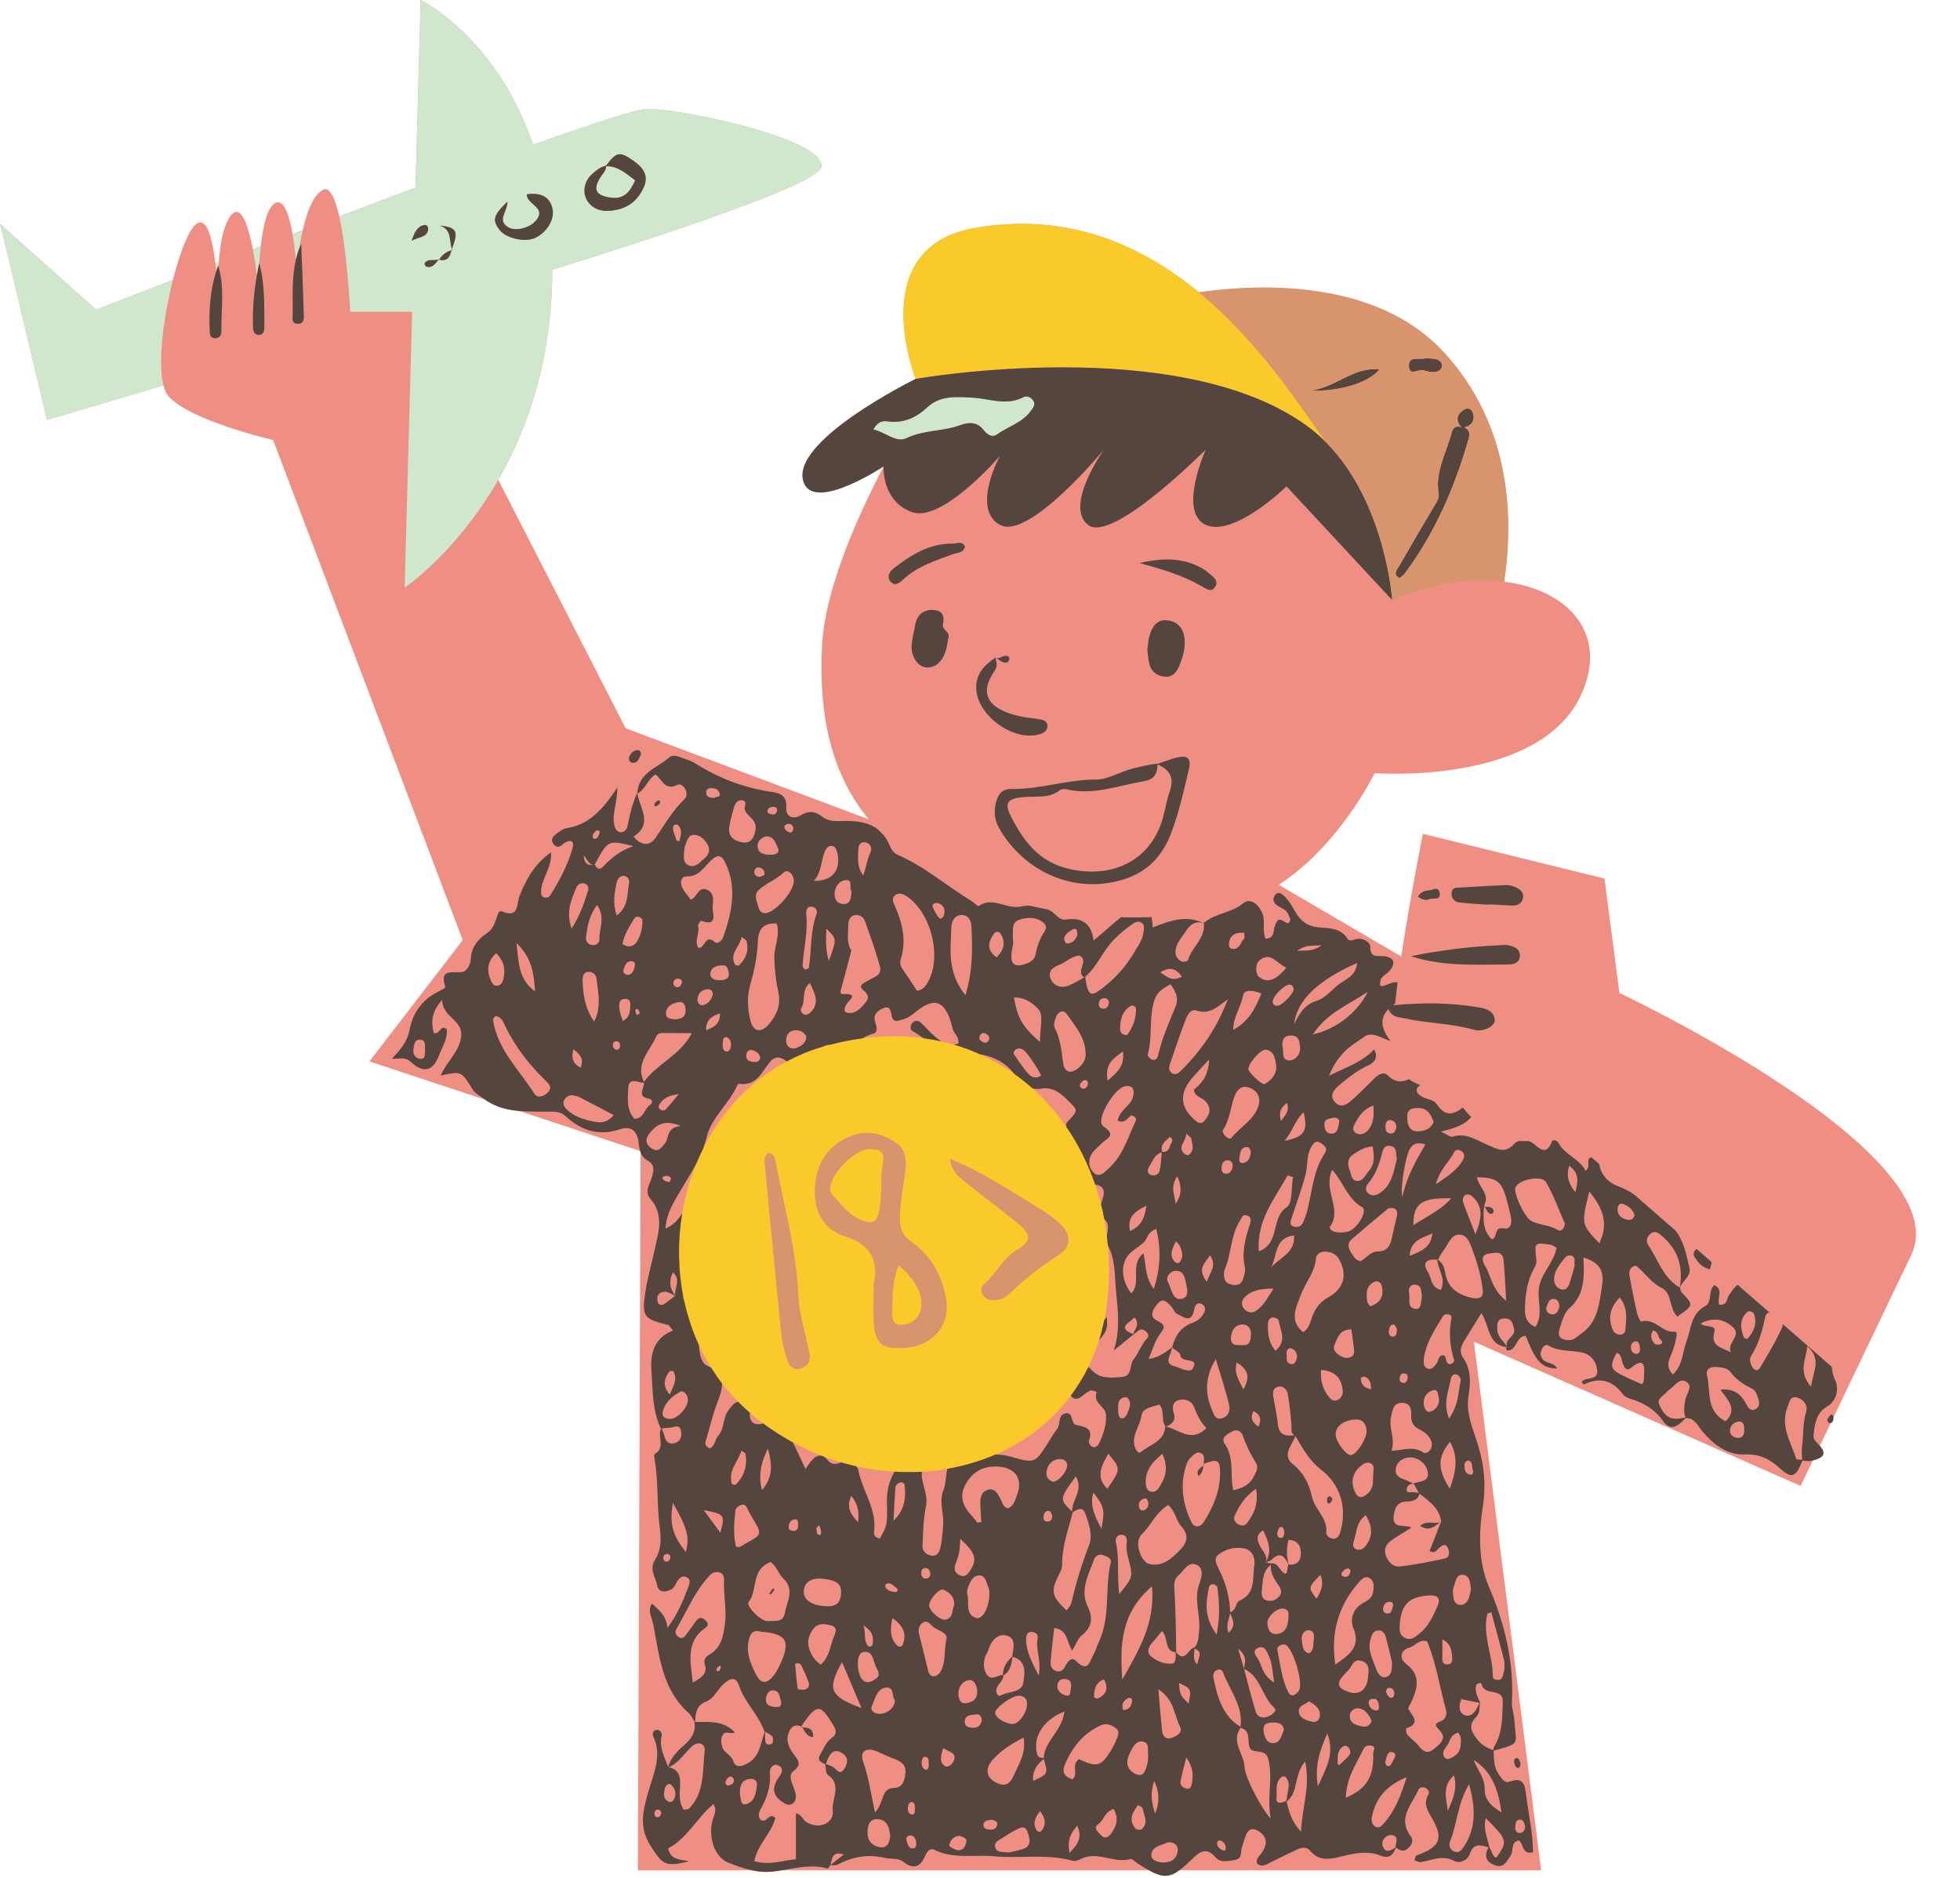
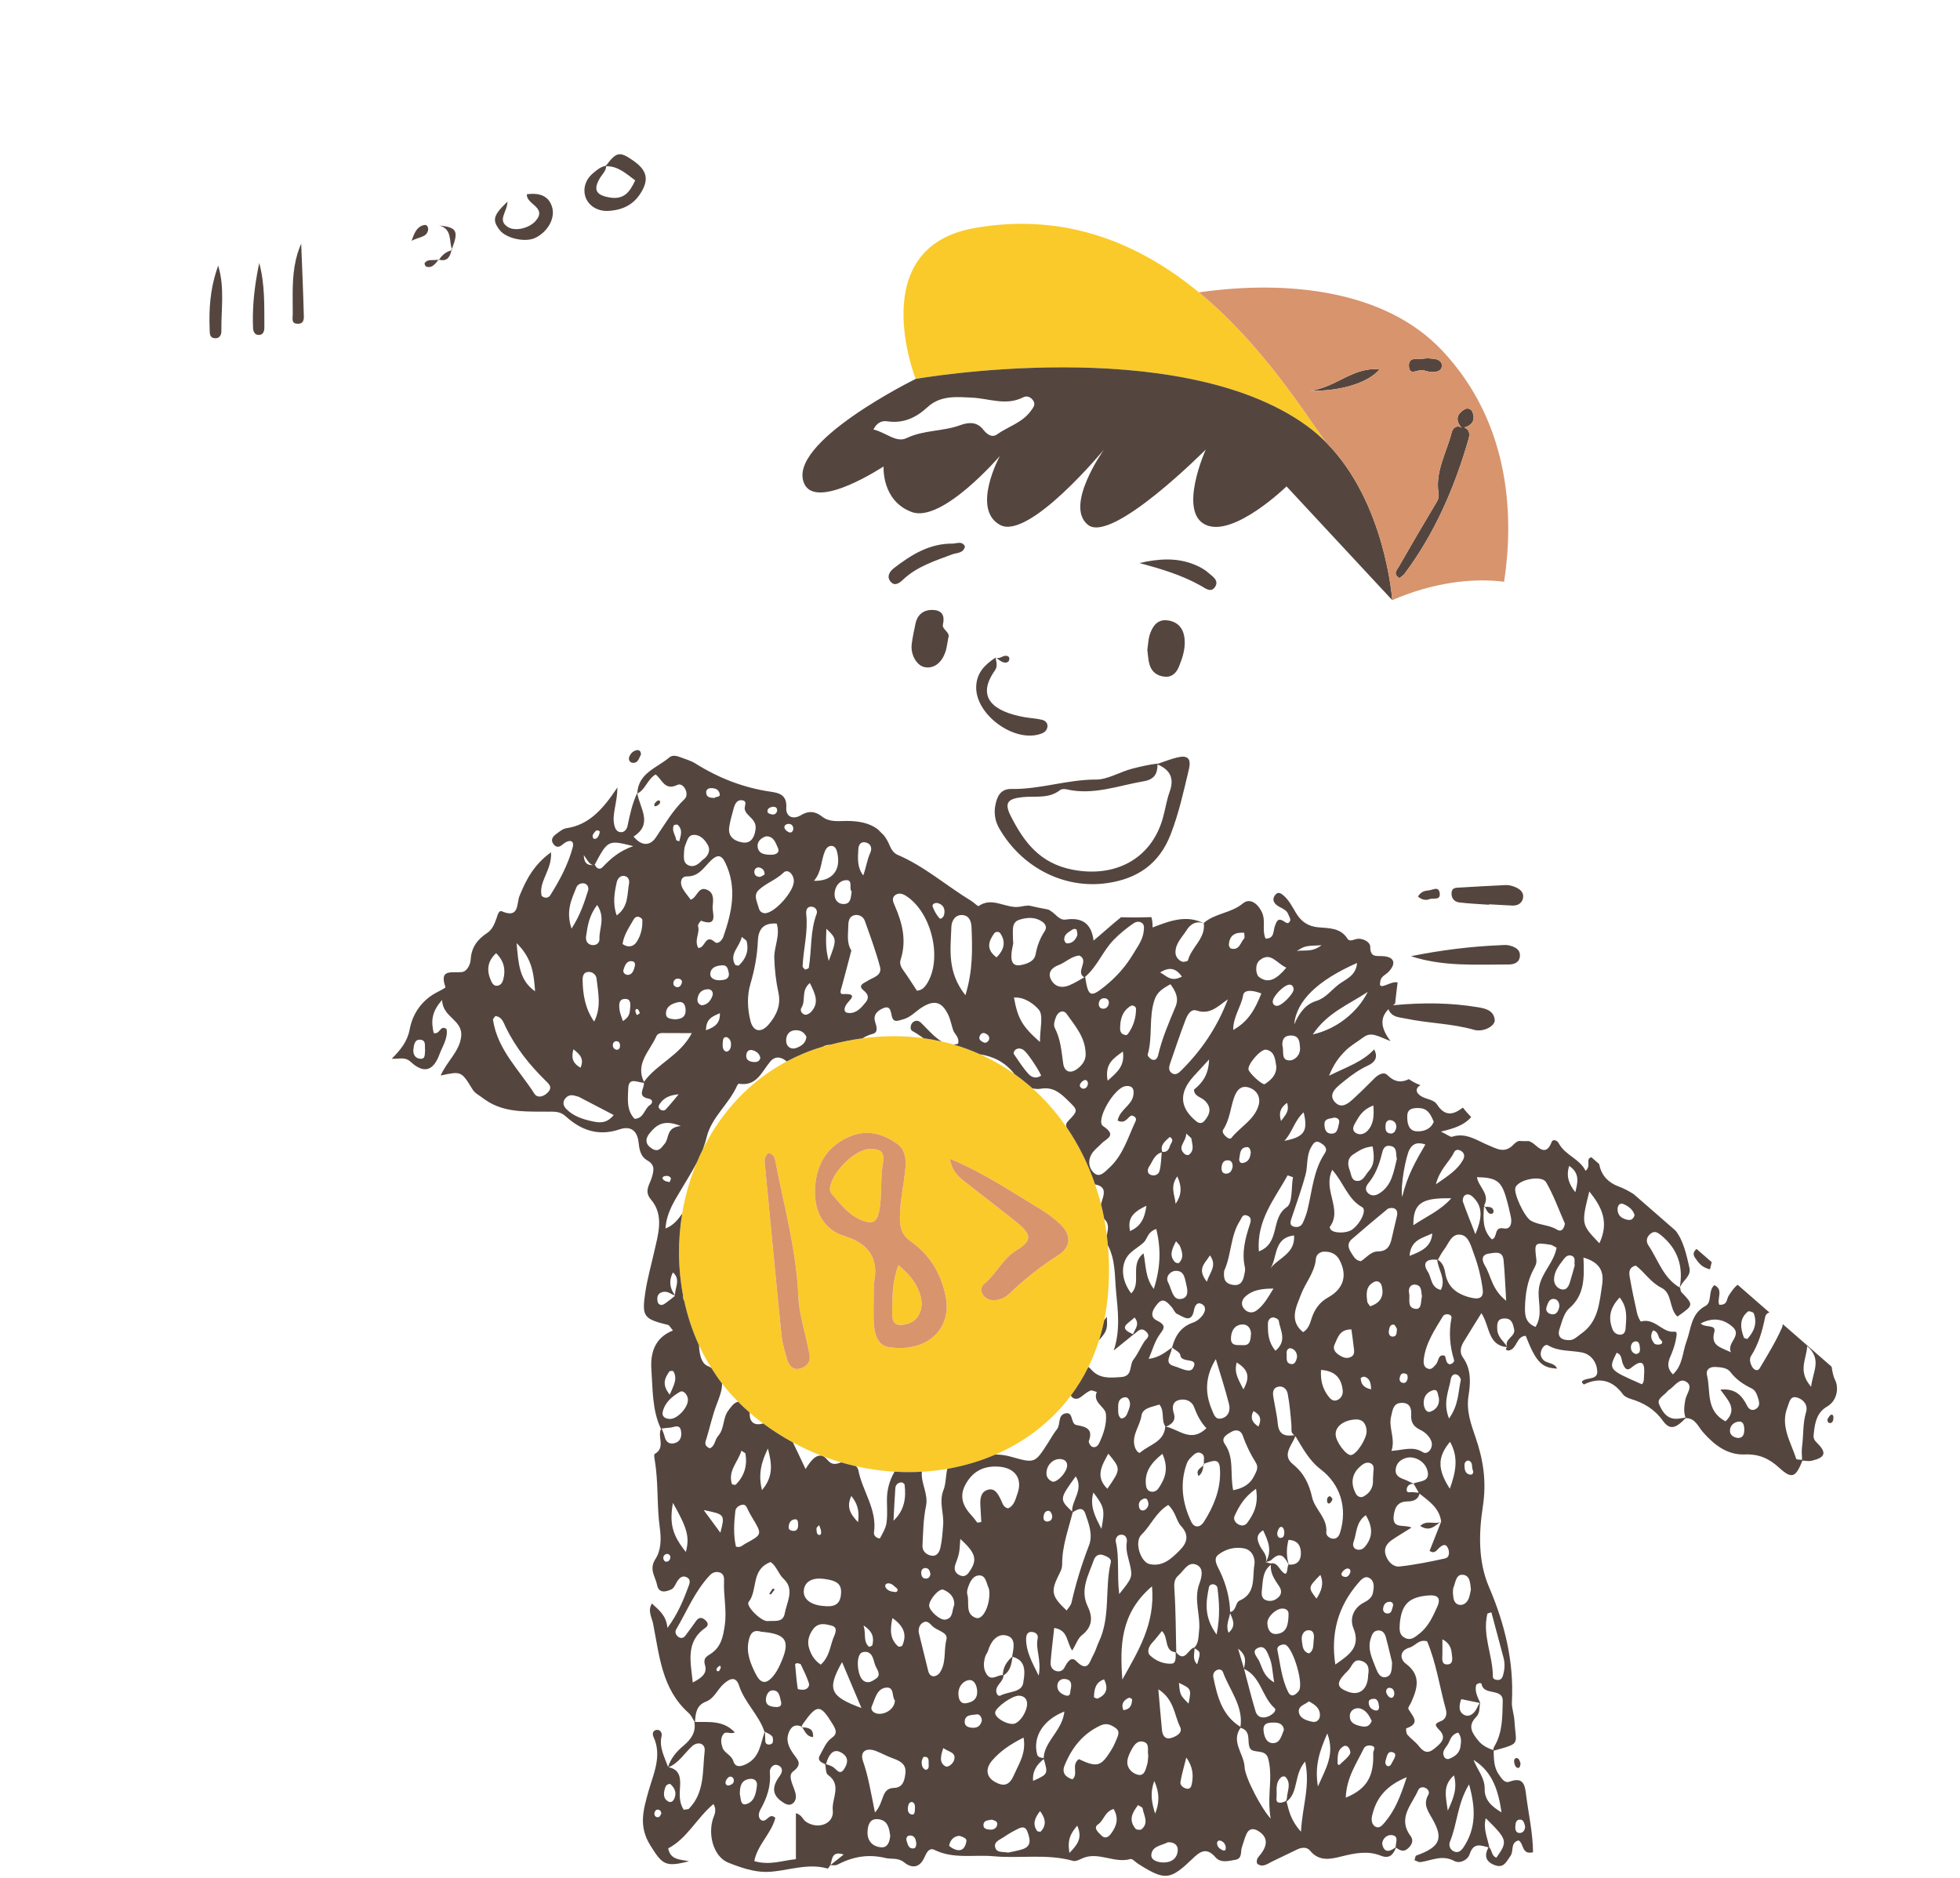
<svg xmlns="http://www.w3.org/2000/svg" fill="#000000" height="516.1" preserveAspectRatio="xMidYMid meet" version="1" viewBox="0.0 0.0 538.8 516.1" width="538.8" zoomAndPan="magnify">
  <g id="change1_1">
-     <path d="M525.364,345.009c-1.151,2.401-2.222,4.637-3.229,6.739c-0.2,0.417-0.397,0.829-0.592,1.235 c-0.839,1.751-1.627,3.395-2.367,4.94l-5.352,11.17c-0.258,0.539-0.509,1.062-0.745,1.554c-0.273,0.571-0.532,1.111-0.776,1.62 l-1.444,3.014c-0.123,0.257-0.241,0.503-0.353,0.736c-0.407,0.849-0.735,1.534-1.002,2.091l-0.316,0.659 c-0.037,0.077-0.073,0.152-0.106,0.221c-0.131,0.273-0.234,0.488-0.312,0.651c-0.021,0.043-0.039,0.082-0.056,0.117l-0.14,0.292 c0,0-0.003,0.007-0.003,0.007l-4.573,9.543c-0.007,0.223-0.041,0.46-0.05,0.665c-0.112,0.447-0.339,0.756-0.67,0.839l-3.008,6.277 c1.805,2.125,1.157,3.253-1.926,4.02l-3.357,7.005l-89.811-39.622l18.491,145.282h-99.487c-2.799,2.042-4.758,1.961-8.316,0H214.894 c-0.981,0.159-1.963,0.297-2.949,0.38c-1.788,0.151-3.517-0.025-5.206-0.38h-31.373l0.732-197.341 c-0.046-0.122-0.086-0.247-0.124-0.372l-33.233-10.99c-3.285-0.288-6.477-1.06-9.375-3.101l-31.815-10.522l25.649-33.343 L75.086,120.95c0,0-23.003-5.34-28.817-12.115c-0.584-0.681-1.02-1.677-1.337-2.902l-32.017,9.476c0,0-12.327-52.014-12.914-53.897 l26.415,23.602c0,0,8.355-3.258,21.129-8.185c1.946-7.659,4.424-14.012,6.46-15.417c3.002-2.071,4.487,4.696,5.21,10.926 c0.305-0.117,0.614-0.236,0.922-0.354c0.421-5.313,1.438-11.278,3.847-13.385c2.511-2.197,4.35,3.77,5.519,9.797 c0.725-0.277,1.448-0.554,2.182-0.834c0.608-5.333,1.779-10.768,4.04-11.899c2.356-1.178,3.826,3.556,4.705,8.565 c0.927-0.353,1.86-0.707,2.796-1.063c1.059-4.697,2.753-9.428,5.413-11.024c1.971-1.183,3.477,2.209,4.61,7.226 c6.97-2.634,14.039-5.29,20.978-7.874L115.639,0c0,0,20.854,10.162,30.889,39.785c16.422-5.846,28.647-9.848,31.333-9.848 c9.979,0,48.721,8.218,47.959,15.849c-0.461,4.62-41.607,18.275-74.008,28.333c-0.011,24.681-6.811,43.79-14.839,57.762 l35.018,68.285l66.837,25.019c-10.285-12.325-13.879-28.747-12.834-47.912c0.895-16.408,10.68-37.049,16.898-49.07v0 c0,0-18.421,12.189-21.799,4.751c-5.111-11.252,30.622-28.806,30.622-28.806s-14.275-36.056,16.113-41.46 c25.712-4.572,46.121,4.806,61.753,17.667c24.756-3.537,51.28-0.496,66.789,15.913c19.613,20.75,19.585,47.358,17.105,63.62 c17.778,2.21,28.789,14.388,21.197,31.034c-11.446,25.094-56.792,21.572-56.792,21.572s-9.575,19.871-26.36,30.679l33.683,19.731 c2.456-16.454,5.957-33.731,5.957-33.731l49.906,12.306l4.102,31.448C445.168,272.926,538.805,316.958,525.364,345.009z" fill="#ef8f83" />
-   </g>
+     </g>
  <g id="change2_1">
    <path d="M252.562,354.724c0.726,1.772,1.091,3.687,0.486,5.618c-0.818,2.612-3.096,3.73-5.356,3.83 c-2.744,0.121-2.445-2.671-2.417-4.342c0.061-3.767,0.005-7.616,1.701-12.109C249.813,350.082,251.52,352.178,252.562,354.724z M304.56,342.285c0.376,4.255,0.411,8.637,0.049,13.121c-0.209,2.591-0.575,5.08-1.07,7.477c-0.388,1.876-0.852,3.698-1.403,5.453 c-0.812,2.588-1.797,5.043-2.936,7.366c-1.384,2.823-3,5.444-4.812,7.868c-5.404,7.232-12.575,12.674-20.723,16.21 c-4.196,1.821-8.648,3.14-13.252,3.936c-2.307,0.399-4.652,0.663-7.02,0.798c-2.473,0.142-4.972,0.137-7.482-0.013 c-3.52-0.21-7.06-0.705-10.579-1.499c-1.368-0.309-2.732-0.66-4.09-1.058c-4.521-1.325-8.975-3.15-13.271-5.483 c-2.797-1.519-5.525-3.258-8.161-5.213c-0.968-0.718-1.926-1.457-2.867-2.234c-0.299-0.247-0.568-0.515-0.861-0.767 c-1.107-0.954-2.163-1.945-3.173-2.967c-1.587-1.606-3.08-3.274-4.428-5.028c-1.065-1.386-2.031-2.826-2.949-4.291 c-1.264-2.017-2.401-4.097-3.39-6.239c-1.81-3.92-3.152-8.024-4.062-12.221c-0.101-0.465-0.214-0.928-0.304-1.396 c-1.429-7.42-1.483-15.091-0.252-22.53c0.795-4.805,2.136-9.503,3.99-13.975c0.522-1.258,1.083-2.497,1.686-3.715 c4.99-10.078,12.76-18.676,23.06-24.145c2.984-1.584,6.156-2.934,9.558-3.95c0.105-0.031,0.209-0.053,0.314-0.084 c0.713-0.21,1.418-0.382,2.126-0.568c3.004-0.79,5.962-1.377,8.866-1.761c5.817-0.77,11.417-0.761,16.733-0.035 c1.694,0.232,3.358,0.535,4.992,0.907c1.106,0.252,2.202,0.526,3.279,0.84c2.51,0.73,4.934,1.634,7.274,2.685 c3.347,1.503,6.511,3.321,9.469,5.423c1.717,1.22,3.371,2.526,4.944,3.93c3.531,3.152,6.681,6.756,9.408,10.732 c3.247,4.733,5.871,10.004,7.809,15.678c0.611,1.789,1.176,3.604,1.645,5.47c0.329,1.308,0.619,2.635,0.875,3.977 c0.289,1.512,0.518,3.05,0.713,4.602C304.379,340.481,304.479,341.379,304.56,342.285z M222.568,372.562 c-0.095-0.834-0.335-1.651-0.5-2.477c-0.909-4.544-2.424-9.064-2.607-13.637c-0.513-12.843-3.994-25.126-6.373-37.617 c-0.15-0.786-0.559-1.633-1.845-1.949c-1.215,1.063-1.073,2.14-0.973,3.185c1.503,15.648,2.977,31.298,4.566,46.937 c0.233,2.297,0.937,4.563,1.589,6.794c0.452,1.546,1.614,2.788,3.286,2.413C221.42,375.829,222.809,374.683,222.568,372.562z M259.985,356.451c-1.259-6.479-4.408-11.564-9.625-15.259c-2.482-1.758-2.979-3.725-2.98-6.465 c-0.003-4.719,1.14-9.281,1.547-13.939c0.225-2.575-0.324-4.996-2.23-6.361c-3.743-2.68-7.971-4.036-12.656-2.223 c-6.29,2.433-9.41,7.296-9.949,13.711c-0.53,6.306,1.87,11.908,8.032,13.812c8.001,2.473,9.3,7.499,8.087,13.121 c0,4.812-0.217,8.228,0.07,11.602c0.22,2.581,1.183,5.393,4.131,5.83C254.677,371.803,261.723,365.396,259.985,356.451z M291.39,336.389c-1.554-1.453-3.283-2.779-5.106-3.876c-7.96-4.79-15.656-10.069-25.146-14.008c0.67,4.079,3.156,5.517,5.284,7.204 c4.342,3.441,8.778,6.767,13.078,10.26c4.16,3.38,4.3,5.02-0.134,7.724c-3.818,2.329-5.45,6.438-8.761,9.144 c-1.836,1.5-0.37,4.301,2.097,4.509c1.812,0.152,3.507-0.575,4.703-1.719c4.183-4,8.651-7.547,13.551-10.669 C294.545,342.67,294.531,339.327,291.39,336.389z M239.001,315.81c-4.185,0.096-10.873,6.956-10.852,11.167 c0.002,0.368,0.185,0.809,0.429,1.092c2.485,2.883,4.741,5.994,8.544,7.417c2.526,0.945,3.869,0.596,4.51-2.35 c0.962-4.419,0.293-8.916,1.079-13.336C243.267,316.667,242.221,315.736,239.001,315.81z M329.582,80.355 c-15.632-12.861-36.041-22.239-61.753-17.667c-30.388,5.404-16.113,41.46-16.113,41.46s71.857-12.743,107.331,12.736 c2.009,1.443,3.848,3.036,5.534,4.739l0,0C358.279,113.005,346.843,94.556,329.582,80.355z" fill="#faca2a" />
  </g>
  <g id="change3_1">
-     <path d="M166.637,45.69c3.2-0.068,5.356,1.936,7.976,3.886c-1.459,3.167-3.052,5.338-6.937,4.713 c-3.83-0.617-4.719-2.118-2.695-5.444C165.608,47.814,166.589,46.999,166.637,45.69z M225.82,45.786 c-0.461,4.62-41.607,18.275-74.008,28.333c-0.011,24.681-6.811,43.79-14.839,57.762c-11.588,20.167-25.736,29.626-25.736,29.626 l2.055-75.805H96.268c0,0-0.779-16.308-3.021-26.233c6.97-2.634,14.039-5.29,20.978-7.874L115.639,0 c0,0,20.854,10.162,30.889,39.785c16.422-5.846,28.647-9.848,31.333-9.848C187.84,29.937,226.582,38.155,225.82,45.786z M124.22,68.442c1.902-4.953,1.402-5.954-3.496-6.472C124.345,62.957,123.389,66.125,124.22,68.442 c-0.017,0.045-0.031,0.085-0.049,0.131c-0.017,0.079-0.039,0.152-0.058,0.229c-1.495,0.371-2.576,1.301-3.411,2.563 c-0.087-0.024-0.16-0.029-0.252-0.06c-0.019,0.043-0.035,0.089-0.052,0.135c-0.136-0.024-0.271-0.046-0.396-0.021 c-1.119,0.217-2.462-0.293-3.262,0.91c-0.109,0.164,0.177,0.858,0.41,0.94c1.426,0.503,2.24-0.485,3.044-1.412 c0.098-0.113,0.149-0.266,0.205-0.416c0.071,0.013,0.143,0.027,0.214,0.035c0.005,0.004-0.162-0.17-0.162-0.17l0.167,0.173 c0.026-0.041,0.058-0.074,0.085-0.114c2.217,0.617,2.976-0.752,3.411-2.563c0.075-0.019,0.138-0.054,0.215-0.07 c0.001-0.002-0.157-0.159-0.157-0.159l0.158,0.158C124.287,68.636,124.255,68.539,124.22,68.442z M117.685,63.21 c0.111-0.586-0.221-1.503-0.968-1.378c-1.895,0.316-2.716,1.809-3.562,4.352C115.236,65.052,117.291,65.294,117.685,63.21z M151.833,57.147c-0.776-3.025-3.098-4.269-6.983-3.757c-0.31,2.807,5.739,3.56,2.356,7.371c-1.735,1.955-5.528,2.881-7.508,1.686 c-3.144-1.898-0.253-4.119-0.191-7.031c-3.946,3.774-4.242,5.057-2.197,7.764c1.771,2.344,7.066,3.53,9.832,2.202 C150.52,63.76,152.595,60.117,151.833,57.147z M173.929,44.044c-3.603-2.474-4.474-2.317-7.349,1.5 c-1.47,0.291-2.518,1.173-3.657,2.15c-2.222,1.905-2.715,4.59-1.883,6.693c0.884,2.235,3.285,3.735,6.178,3.579 c4.099-0.22,7.242-1.817,9.294-5.551C178.365,49.044,177.735,46.657,173.929,44.044z M26.415,85.115L0,61.513 c0.587,1.883,12.914,53.897,12.914,53.897l32.017-9.476c-1.623-6.265,0.018-18.792,2.613-29.004 C34.77,81.856,26.415,85.115,26.415,85.115z M59.439,74.603c0.17-0.536,0.34-1.073,0.539-1.607c0.03,0.094,0.044,0.189,0.072,0.284 c0.025-0.393,0.054-0.792,0.086-1.195c-0.308,0.118-0.617,0.237-0.922,0.354C59.299,73.174,59.374,73.899,59.439,74.603z M70.627,75.587c0.194-1.106,0.402-2.211,0.638-3.315c0.004,0.013,0.006,0.026,0.009,0.039c0.095-1.461,0.228-3.049,0.41-4.647 c-0.734,0.28-1.457,0.557-2.182,0.834C69.998,71.06,70.373,73.625,70.627,75.587z M81.342,71.354 c0.251-1.079,0.567-2.153,0.975-3.221c0.231-1.523,0.528-3.19,0.906-4.865c-0.936,0.356-1.868,0.71-2.796,1.063 C80.868,66.839,81.161,69.415,81.342,71.354z M284.017,110.085c-0.669-0.974-1.7-1.414-2.775-0.868 c-4.711,2.392-9.323,0.294-14.023,0.08c-4.078-0.186-8.641-0.74-12.28,2.636c-3.002,2.785-6.518,4.514-10.924,3.882 c-0.988-0.142-2.647-0.216-3.907,2.234c3.349,0.759,6.247,3.73,9.059,2.383c4.807-2.303,10.063-1.813,14.813-3.578 c2.593-0.963,4.757-0.783,6.318,1.234c1.129,1.459,2.481,2.224,3.722,1.343c3.097-2.2,7.015-3.236,9.361-6.5 C284.002,112.065,284.79,111.211,284.017,110.085z" fill="#cfe7cd" />
-   </g>
+     </g>
  <g id="change4_1">
    <path d="M502.227,386.618c3.083-1.776,3.151-5.51,2.273-7.243c-0.593-1.171-0.793-2.469-0.995-3.736l-13.42-11.7 c-0.021,0.327-0.082,0.664-0.241,1.02c-1.718,3.853-3.952,7.486-6.119,11.123c-0.509,0.854-1.467,0.555-2.012-0.332 c-0.594-0.967-0.89-2.209-0.349-3.057c2.116-3.316,3.108-6.98,3.888-10.759c0.126-0.612,0.529-1.037,1.164-1.193l-8.748-7.627 c-0.78,0.612-1.566,1.605-2.451,2.997c-0.626,0.985-0.312,2.656-2.592,2.498c-0.751-1.578,1.286-4.205-1.369-5.382 c-1.773,1.548-0.557,4.712-2.382,5.679c-4.115,2.181-3.934,6.267-5.25,9.749c-1.129,2.989-1.008,6.608-3.749,9.1 c-2.146-2.197-1.037-4.053-0.354-5.724c0.657-1.608,1.135-3.22,1.354-4.919c0.198-1.537-0.454-0.941-1.581-1.115 c-2.777-0.427-4.724-3.747-8.206-2.781c-0.143,0.04-0.857-1.376-1.036-2.174c-0.748-3.333-1.46-6.679-2.041-10.044 c-0.21-1.217-0.311-2.641,1.664-3.153c2.411,1.797,4.078,4.64,7.053,6.108c3.04,1.5,2.042,5.751,4.383,7.911 c4.516-3.169,4.507-3.16,1.104-6.721c-0.253-0.265-0.236-0.789-0.344-1.193c-0.026-0.014-0.048-0.031-0.074-0.046 c0.672-1.92,3.158-3.079,2.632-5.411c-0.804-3.565-1.672-7.58-3.835-10.265l-11.45-9.982c-1.321-0.86-2.724-1.61-4.262-2.179 c-2.595-0.96-4.566-2.824-5.197-5.778c-0.025-0.116-0.052-0.237-0.079-0.358l-2.124-1.851c-0.041,0.011-0.073,0.009-0.116,0.023 c-1.59,0.509,0.177,2.301-1.494,3.705c-1.633-3.351-5.567-4.24-7.364-7.551c-0.524-0.966-1.653-1.199-1.954-0.406 c-1.17,3.083-2.636,2.572-4.589,0.804c-0.525-0.475-1.1-0.809-1.688-1.027c-0.905,0.037-1.832,0.023-2.77-0.043 c-0.508,0.194-0.98,0.498-1.38,0.934c-2.437,2.653-4.657,1.201-6.862,0.301c-3.264-1.332-6.214-3.649-10.111-2.382 c-0.437,0.142-1.128-0.496-3.051-1.422c3.956-0.926,6.044-1.793,7.721-3.359c0.213-0.199,0.421-0.412,0.601-0.635 c-0.882-0.889-1.645-1.767-2.281-2.592c-0.083,0.049-0.167,0.097-0.244,0.156c-2.702,2.058-4.879,2.05-6.864-1.016 c-0.821-1.268-2.528-1.388-3.852-2.001c-1.396-0.646-2.73-2.08-0.714-3.318c-1.098-0.402-2.182-0.936-3.174-1.648 c-1.927,0.942-3.809,0.967-5.914-1.129c-0.974-0.971-2.446-0.149-3.429,0.79c-1.542,1.475-2.999,3.042-4.576,4.479 c-1.842,1.679-4.193,4.553-6.381,2.212c-2.226-2.382,0.792-4.413,2.722-5.988c1.98-1.616,4.061-3.047,6.416-4.15 c1.438-0.673,2.918-1.909,1.621-4.385c-3.23,3.429-7.393,4.764-12.397,7.225c1.351-3.355,2.776-5.101,4.38-6.739 c1.508-1.54,3.396-2.564,5.095-3.837c2.13-1.597,4.037-0.216,7.415,1.064c-3.049-4.043-2.665-6.615-0.572-8.754 c0.349,0.888,0.89,1.419,1.521,1.755c0.978,0.52,2.164,0.581,3.164,0.795c6.218,1.33,12.649,1.333,18.83,3.1 c2.635,0.753,5.896-1.086,5.708-2.752c-0.298-2.64-2.643-3.124-4.74-3.47c-7.477-1.231-14.97-1.283-22.691-0.571 c-0.184,0.017-0.369,0.035-0.554,0.053c0.196-0.15,0.397-0.305,0.599-0.465c0.195-1.855,0.429-3.803,0.688-5.807 c-1.198-0.323-2.693,0.643-3.971,0.955c-0.535,0.13-0.83-0.013-0.895-0.468c0.032-0.207,0.082-0.413,0.092-0.621 c0.069-1.518,1.426-1.889,2.271-2.773c2.179-2.279,1.638-4.051-1.329-4.308c-1.988-0.172-3.709,0.523-3.698-2.682 c0.004-1.17-2.121-2.508-3.975-1.995c-0.859,0.238-1.759,0.685-2.273-0.129c-1.925-3.045-5.115-2.87-8.008-3.13 c-2.865-0.258-4.753-1.603-6.155-3.953c-1.089-1.827-2.034-3.773-3.79-5.103c-0.54-0.409-1.194-0.591-1.713-0.064 c-0.619,0.629-0.952,1.452-0.442,2.296c0.903,1.495,3.132,1.459,3.818,3.225c0.228,0.588,0.714,1.335,0.528,1.777 c-0.537,1.275-1.274,0.387-1.995-0.002c-1.431-0.773-1.698,0.248-2.158,1.326c-0.567,1.326-0.032,3.628-2.607,3.594 c-1.026-2.361,0.056-4.802-0.923-7.049c-1.168-2.679-3.442-4.197-5.324-2.613c-3.218,2.709-7.65,2.651-10.737,5.378 c0.004,0.029,0.003,0.056,0.006,0.084c-4.847-2.457-9.453-0.628-14.08,1.14c0.015-1.105-0.099-2.05-0.315-2.844 c-2.72,0.098-5.505,0.118-8.35,0.035c-2.393,1.874-4.726,4.059-7.557,6.414c-0.61-4.999-3.48-6.401-7.669-5.77 c-1.124,0.169-2.044-0.585-2.81-1.329c-0.613-0.595-1.266-1.052-1.942-1.424c-1.8-0.33-3.598-0.702-5.391-1.113 c-0.753,0.042-1.509,0.138-2.257,0.291c-3.898,0.793-7.632-2.876-11.521-0.156c-0.227,0.159-1.271-0.942-1.985-1.375 c-6.854-4.162-12.929-9.567-20.413-12.746c-0.863-0.367-1.647-1.447-2.012-2.375c-0.454-1.154-1.014-2.118-1.655-2.935 c-0.582-0.548-1.142-1.11-1.691-1.678c-2.269-1.717-5.204-2.266-8.488-2.273c-2.315-0.005-4.731,0.42-6.785-1.193 c-1.856-1.458-3.664-1.699-5.855-0.375c-2.1,1.269-4.159,0.452-3.999-2.073c0.215-3.389-1.79-4.035-4.197-4.381 c-7.496-1.077-14.361-3.74-20.757-7.758c-1.246-0.783-2.73-1.199-4.127-1.723c-1.014-0.38-2.198-0.705-3.068,0.043 c-3.365,2.891-8.521,4.226-8.81,9.851c-0.004-0.024-0.011-0.049-0.015-0.073c-1.385,2.881-2.018,6.003-2.687,9.122 c-0.184,0.859-0.839,1.655-1.723,1.654c-1.251-0.002-1.692-1.003-1.929-2.144c-0.605-2.913,0.83-5.7,0.899-10.17 c-4.049,6.095-7.846,10.308-14.051,11.226c-0.976,0.144-1.895,0.939-2.75,1.556c-0.899,0.649-1.647,1.54-0.867,2.691 c0.715,1.055,1.597,1.123,2.632,0.189c1.375-1.24,3.366-1.5,2.721,0.893c-1.259,4.669-3.579,9.017-6.176,13.137 c-0.356,0.565-1.385,1.012-2.355,0.1c-0.888-3.932,2.926-7.101,2.584-11.954c-4.702,3.389-6.837,7.516-8.642,11.946 c-0.865,2.121-0.014,6.34-4.822,4.29c-0.889-0.379-1.182,0.947-1.453,1.719c-0.572,1.626-1.169,3.262-2.683,4.256 c-2.613,1.716-4.27,3.899-4.471,7.186c-0.089,1.466-0.999,3.341-2.394,3.511c-2.719,0.332-6.372-1.031-4.546,4.168 c0.056,0.16-1.309,0.878-2.054,1.251c-4.339,2.172-6.949,5.874-7.8,10.405c-0.617,3.283-2.478,5.537-4.899,7.998 c2.177,0.15,3.556-0.637,5.217,0.889c3.588,3.296,6.18,2.493,7.867-2.029c0.861-2.309,2.397-4.501,1.974-7.014 c-1.834-1.273-1.811,1.663-3.547,1.082c-0.609-2.792-0.855-5.569,2.323-9.067c0.117,4.903,5.762,5.364,5.226,10.091 c-0.468,4.124-3.931,6.746-5.622,10.671c5.597-1.201,5.666-1.243,8.718,3.752c0.742,1.214,1.877,1.671,2.856,2.437 c0.211,0.165,0.426,0.311,0.641,0.462c2.898,2.04,6.09,2.813,9.375,3.101c2.512,0.22,5.077,0.165,7.603,0.184 c1.996,0.015,3.56-0.204,5.199,1.296c4.204,3.846,9.018,5.513,14.746,3.578c3.143-1.062,4.919,0.368,5.267,3.617 c0.086,0.801,0.194,1.587,0.418,2.315c0.039,0.126,0.078,0.251,0.124,0.372c0.339,0.89,0.897,1.674,1.899,2.247 c2.151,1.233,1.77,2.801,1.113,4.9c-0.544,1.738-2.103,3.563-0.157,5.824c3.754,4.362,1.902,9.812,0.899,14.325 c-0.814,3.661-1.881,7.394-2.446,11.134c-1.023,6.77-0.441,7.355,6.279,9.023c0.315,0.078,0.524,0.582,1.315,1.52 c-4.943,1.929-6.262,6.076-5.927,10.763c0.391,5.46,0.184,11.054,2.596,16.204c0.029-0.003,0.058-0.008,0.086-0.011 c-1.143,2.164,1.328,5.259-1.777,6.977c-0.254,0.14-0.069,1.217,0.035,1.838c1.023,6.108,0.517,12.34,1.366,18.426 c0.439,3.148,0.332,6.268-1.181,8.585c-1.883,2.883-0.007,4.864,0.437,7.16c0.469,2.425,2.506,1.878,3.958,1.19 c0.822-0.39,1.174-1.708,1.823-2.542c0.528-0.68,1.201-1.241,2.177-0.852c1.428,0.569,1.033,1.66,0.662,2.648 c-1.375,3.66-2.788,7.306-5.766,11.353c-0.356-3.577-2.423-4.935-4.269-6.7c-1.248,1.953-0.024,3.821,0.315,5.525 c1.747,8.761,2.393,18.006,9.78,24.558c0.713,0.633,1.117,1.613,1.633,2.468c-0.021,0-0.043,0-0.064-0.001 c0.512,2.857-0.97,4.832-2.973,6.514c-1.915,1.609-3.48,3.436-4.265,5.84c-0.941-2.735-2.509-5.344-1.768-8.488 c0.191-0.811-0.332-1.811-1.368-1.683c-1.045,0.129-1.261,1.057-0.846,1.947c2.403,5.157-0.05,10.181-1.346,14.773 c-1.516,5.371-2.812,9.812,0.484,15.054c3.274,5.208,4.036,6.025,10.617,4.324c-2.445-0.531-5.108-0.289-5.725-3.543 c5.238-2.734,7.866-8.375,12.438-12.175c1.113,1.898,0.066,3.18-0.285,4.567c-1.186,4.685,0.659,10.054,4.353,11.533 c2.125,0.851,4.296,1.647,6.54,2.119c1.689,0.355,3.419,0.531,5.206,0.38c0.985-0.083,1.968-0.222,2.949-0.38 c4.174-0.675,8.33-1.723,12.621-0.492c0.152,0.044,0.502-0.604,0.759-0.929c0,0,0-0.001,0-0.001 c0.628-0.024,1.364,0.144,1.875-0.121c4.218-2.184,8.424-3.017,13.272-1.852c1.644,0.395,3.439-0.166,5.126,1.196 c2.236,1.804,4.336,1.464,5.612-1.43c0.519-1.176,1.265-2.721,2.729-1.996c5.228,2.589,10.865,1.253,16.263,1.752 c7.242,0.669,14.637-0.764,21.857,1.272c0.692,0.195,1.656-0.301,2.412-0.652c4.457-2.071,8.851,1.436,13.332,0.146 c0.532-0.153,1.39,0.841,2.102,1.296c1.135,0.724,2.116,1.32,3.008,1.812c3.558,1.961,5.517,2.042,8.316,0 c1.026-0.749,2.162-1.768,3.541-3.101c2.064-1.994,3.897-3.403,6.36-0.551c1.495,1.731,3.541,1.064,5.415,0.777 c2.149-0.329,1.458-2.278,1.924-3.558c0.438-1.203,0.724-2.471,1.266-3.622c0.68-1.442,1.862-1.583,3.169-0.79 c2.484,1.507,2.797,3.584,0.833,6.244c-0.629,0.852-1.524,1.505-1.087,2.76c1.545,1.183,2.78,0.046,4.076-0.572 c2.304-1.098,4.601-2.21,6.898-3.32c1.258-0.608,2.682-0.748,3.56,0.316c2.545,3.085,5.635,2.336,8.775,1.559 c3.554-0.879,7.116-1.6,10.685-0.172c2.414,0.966,3.42-0.353,4.157-2.209c1.062,0.712,2.076,1.359,3.333,0.188 c1.081-1.007,1.575-2.187,0.699-3.369c-3.712-5.006,0.376-8.658,2.121-12.7c0.229-0.53,0.906-0.859,1.641-0.654 c1.015,0.283,1.518,1.252,1.143,1.907c-1.525,2.663-0.295,4.33,1.091,6.751c3.183,5.56,1.901,7.755-4.457,10.058 c-0.248,0.09-0.294,0.739-0.484,1.268c0.568,0.188,1.159,0.595,1.681,0.521c3.063-0.438,5.941-2.105,9.257-0.31 c1.469,0.795,3.678-0.159,4.259-1.938c1.052-3.219,3.087-2.328,5.139-1.802c-1.172,2.202-0.854,3.924,1.736,4.886 c2.521,0.937,3.185-0.973,4.33-2.561c0.959-1.329-0.107-3.64,2.217-4.23c1.495,0.78,0.794,4.051,3.977,3.242 c-0.045-5.211-1.209-10.36-1.879-15.56c-0.344-2.673-0.578-5.297-4.545-3.848c-1.444,0.527-2.216-0.893-2.954-1.921 c-1.42-1.982-1.372-4.293-1.459-6.571c7.7-2.163,6.108-1.463,5.714-8.352c-0.097-1.693-0.776-3.384-0.686-5.05 c0.594-11.09-1.975-21.522-6.303-31.614c-3.053-7.117-2.767-15.043-1.704-21.962c1.074-6.992,0.165-12.868-1.958-19.07 c-1.284-3.752-2.628-7.331-1.95-11.591c0.545-3.428,0.789-7.227-1.57-10.481c-0.957-1.319-0.623-2.879,0.205-4.241 c1.54-2.533,3.119-5.042,4.895-7.907c2.37,3.601,1.691,8.923,7.124,9.339c0,0,0,0,0,0.001c-0.497,0.284-0.517,0.61-0.002,0.893 c0.156,0.086,0.417,0.039,0.611-0.013c2.106-0.573,1.881-3.864,4.44-3.988c2.857,7.23,4.377,8.818,8.633,9.009 c-0.757-1.822-3.049-1.227-4.044-2.704c-0.569-0.844-0.575-1.517-0.276-2.349c0.318-0.885,1.136-1.758,1.84-1.336 c2.922,1.752,6.201,1.331,9.302,1.952c2.496,0.5,4.04,2.626,4.216,5.075c0.175,2.436-2.463,1.793-3.812,2.582 c-0.504,0.295-0.58,0.578,0.133,1.154c4.079-2.023,7.813-1.339,10.733,2.689c0.458,0.631,1.395,1.036,2.191,1.28 c3.545,1.087,6.464,2.77,8.762,5.952c1.917,2.654,3.469,2.251,6.301-0.688c2.639-0.029,3.394,2.309,4.742,3.844 c3.072,3.497,6.672,6.328,11.458,6.146c3.923-0.149,6.688,1.07,9.556,3.696c3.447,3.156,4.512,2.619,6.349-2.013 c0.823,0.046,1.677,0.237,2.449,0.064c0.139-0.031,0.264-0.064,0.395-0.097c3.084-0.767,3.731-1.895,1.926-4.02 c-0.252-0.297-0.549-0.612-0.897-0.951c-1.032-1.002-0.828-1.676-0.732-2.669C498.917,390.908,499.542,388.164,502.227,386.618z M453.865,338.984c1.07-0.779,1.943-0.149,2.791,0.548c4.594,3.775,6.139,8.607,5.099,14.347c-4.537-2.607-5.914-7.594-8.606-11.583 C452.352,341.117,452.682,339.844,453.865,338.984z M115.584,291.008c-1.388-0.071-2.11-1.188-1.937-2.609 c0.146-1.204,0.307-2.78,1.92-2.631c1.727,0.16,1.093,1.852,1.301,2.967C116.699,289.657,117.051,291.083,115.584,291.008z M147.089,272.459c-4.359-3.05-4.562-7.551-5.077-13.237C146.456,263.536,146.752,268.005,147.089,272.459z M136.381,261.986 c2.169,2.126,2.669,4.503,1.983,7.163c-0.213,0.828-0.652,1.654-1.618,1.779c-1.013,0.131-1.459-0.675-1.8-1.448 C133.714,266.688,133.981,264.193,136.381,261.986z M150.771,300.06c-1.075,1.298-2.973,1.935-3.867,0.537 c-4.181-6.539-10.154-12.111-11.376-20.295c-0.045-0.304,0.411-0.683,0.644-1.045c1.833,0.204,2.243,1.818,2.861,3.085 c2.71,5.551,6.487,10.3,10.856,14.596C150.864,297.898,151.89,298.709,150.771,300.06z M417.993,500.123 c0.851,0.062,1.062,1.101,1.259,1.895c-0.033,0.906-0.439,1.657-1.331,1.77c-0.997,0.126-1.411-0.671-1.366-1.534 C416.604,501.298,416.619,500.023,417.993,500.123z M431.365,320.443c3.126,2.134,2.259,4.749,1.689,7.248 C431.497,325.666,430.388,323.545,431.365,320.443z M431.886,345.102c1.453,0.417,0.766,1.673,0.996,2.718 c-0.433,1.524-0.854,3.134-1.354,4.72c-0.324,1.029-0.924,2.084-2.129,1.865c-1.332-0.242-2.193-1.423-2.195-2.705 c-0.003-2.178,1.338-3.888,2.606-5.544C430.308,345.503,430.956,344.835,431.886,345.102z M413.959,328.961 c0.543,1.823,0.994,3.68,1.378,5.543c0.336,1.627-0.034,3.481-1.959,3.118c-2.856-0.539-1.548,2.551-3.268,3.014 c-2.627-2.534-2.38-5.742-2.167-8.939c0.081,0,0.162,0,0.244-0.001c-0.065-0.136-0.13-0.273-0.198-0.407 c1.729-3.068-1.598-5.096-1.979-7.742C411.244,323.65,412.655,324.587,413.959,328.961z M404.793,328.899 c2.89,2.676,2.701,5.739,0.788,10.325c-1.496-3.85-2.521-6.351-3.411-8.899c-0.165-0.473,0.027-1.334,0.382-1.67 C403.256,327.987,404.153,328.306,404.793,328.899z M399.688,316.759c0.436-0.922,1.36-0.889,2.146-0.296 c0.823,0.622,0.79,1.521,0.369,2.289c-1.474,2.687-3.934,4.322-7.476,6.752C395.833,321.226,398.44,319.401,399.688,316.759z M398.966,329.356c-3.13,3.462-6.929,5.035-10.436,7.399C388.486,330.765,390.705,329.165,398.966,329.356z M399.721,373.825 c0.131,0.427-0.496,1.107-1.243,1.149c-1.289-0.362-0.821-2.24-1.481-2.394c-1.73-0.403-1.487,1.644-2.301,2.473 c-0.59,0.601-1.092,1.422-2.039,1.164c-1.259-0.343-1.388-1.492-1.272-2.538c0.501-4.513,3.023-8.184,5.277-11.918 c0.529-0.876,2.568-0.67,2.34,0.512C398.235,366.248,398.551,370.018,399.721,373.825z M384.771,430.549 c-1.725,0.191-3.131-1.201-3.784-2.954c-0.718-1.929,0.159-3.318,1.688-4.36c1.569-1.069,3.209-2.032,5.343-3.371 c-1.943-1.004-5.37,0.589-4.885-3.28c0.327-2.61,1.29-3.896,3.92-3.923c1.536-0.016,2.781-0.523,3.185-2.131 c2.597,2.076,5.458,3.945,5.929,7.669c-0.08,0.049-0.159,0.102-0.237,0.155c0.075-0.032,0.151-0.065,0.224-0.106 c-1.058,2.688-2.117,5.375-3.164,8.033c1.463,0.919,1.952-0.263,2.684-0.896c0.886-0.767,1.834-1.276,2.429,0.273 c0.414,1.077,0.309,2.422-0.856,2.679C393.122,429.245,388.961,430.085,384.771,430.549z M395.098,441.613 c-1.211,2.712-2.464,5.495-4.919,7.401c-1.154,0.896-2.305,2.035-4.001,1.136c-1.671-0.885-1.449-2.427-1.378-3.918 c0.503-5.232,2.422-7.185,7.572-7.698C395.251,438.248,396.188,439.173,395.098,441.613z M373.933,469.589 c1.665,0.478,2.525,2.046,3.151,3.409c-0.604,1.538-1.595,1.705-2.706,1.496c-1.749-0.33-3.498-0.918-3.299-3.094 C371.212,469.939,372.728,469.243,373.933,469.589z M370.498,464.955c-2.972-1.14-3.184-2.313-0.869-4.84 c0.428-0.467,0.919-0.884,1.302-1.384c0.861-1.125,1.296-2.88,3.313-2.235c2.116,0.677,2.124,2.349,1.86,3.856 C376.034,464.365,373.69,466.179,370.498,464.955z M376.251,467.964c-0.02-0.692,0.44-1.085,1.646-1.039 c0.81,0.099,1.092,1.068,1.19,2.109c0.063,0.674-0.226,1.259-1.035,1.074C376.955,469.857,376.283,469.106,376.251,467.964z M378.21,458.449c-0.973-2.574-2.327-5.096-1.425-8.009c0.319-1.03,0.634-2.117,1.909-2.29c1.307-0.178,1.966,0.735,2.258,1.792 c0.679,2.465,1.235,4.965,1.723,6.965c-0.079,2.037-0.054,3.845-1.933,4.07C379.351,461.145,378.668,459.658,378.21,458.449z M377.432,406.687c0.124,2.103-0.805,3.655-2.598,4.621c-0.838,0.452-1.725-0.025-2.127-0.792c-1.014-1.929-1.311-3.945-0.112-5.942 c0.214-0.357,0.475-0.701,0.773-0.991c0.911-0.89,1.982-1.927,3.263-1.448c1.495,0.559,0.818,2.118,0.891,2.868 C377.473,405.85,377.407,406.271,377.432,406.687z M375.149,425.2c-0.591,0.688-1.474,0.922-2.278,0.632 c-0.914-0.329-1.071-1.23-0.765-2.064c0.888-2.422,0.596-5.402,3.349-7.31C377.368,419.625,377.511,422.455,375.149,425.2z M367.165,394.236c-0.035-2.229,2.277-3.945,5.521-4.099c1.802-0.085,2.891,1.064,2.991,3.154c0.097,2.033-2.663,6.356-4.233,6.631 C370.12,400.155,367.197,396.271,367.165,394.236z M371.104,432.415c-0.29,0.589-0.689,1.107-1.416,0.998 c-0.704-0.106-1.235-0.546-0.731-1.279c0.319-0.464,0.909-0.984,1.411-1.021C371.089,431.059,371.44,431.642,371.104,432.415z M338.168,443.064c-0.128-3.944-1.128-7.635-2.787-11.136c-0.734-1.55-2.005-3.397-0.479-4.606c1.951-1.546,4.585-2.271,7.169-1.727 c2.282,0.48,3.038,2.854,2.76,4.468c-0.6,3.49,0.512,7.862-4.065,9.867C339.544,440.466,339.931,442.749,338.168,443.064z M337.73,448.766c-0.856-2.144,0.181-3.739,0.426-5.388C338.839,445.081,339.943,446.827,337.73,448.766z M310.966,355.48 c-2.978-3.877-2.998-8.64-0.11-11.214c1.103-0.983,2.399-1.751,3.501-2.735c1.084-0.968,0.973-2.882,3.509-3.749 c1.329,5.56,1.18,10.629-0.691,16.486c-2.397-3.127-2.106-6.337-2.822-9.783C310.398,347.548,313.962,352.568,310.966,355.48z M311.504,366.709c-4.475-1.837-1.205-2.97,0.381-4.602C313.505,364.079,311.869,365.32,311.504,366.709z M308.681,289.007 c0.554,3.842-1.362,5.561-4.198,8.02C303.672,292.356,305.984,290.991,308.681,289.007z M307.919,282.939 c-0.033-2.616,0.508-5.035,2.96-6.478c0.501-0.295,1.405,0.173,1.408,0.799c0.01,2.552-0.75,4.907-2.268,6.984 c-0.109,0.149-0.366,0.19-0.554,0.281c-0.366-0.148-0.821-0.212-1.073-0.471C308.126,283.78,307.924,283.32,307.919,282.939z M303.388,277.245c-0.914,0.062-1.468-0.617-1.321-1.555c0.139-0.883,0.758-1.422,1.687-1.317c0.646,0.073,1.072,0.504,1.076,1.227 C304.753,276.502,304.235,277.188,303.388,277.245z M302.771,314.332c1.329-1.434,4.469-2.162,0.455-4.835 c-2.164-1.442,2.994-10.52,6.161-10.96c2.168-0.302,2.504,1.116,2.096,2.835c-0.614,2.59-3.626,3.617-4.253,6.619 c2.244,1.099,2.82-1.14,3.834-1.388c1.234,0.234,1.363,1.009,1.131,1.5c-2.105,4.445-3.42,9.332-7.225,12.84 c-1.275,1.176-2.696,2.902-4.265,1.414c-1.579-1.498-1.747-3.831-0.191-5.783C301.169,315.749,302.05,315.109,302.771,314.332z M323.285,341.156c0.775,0.919,0.963,1.059,1.039,1.244c0.656,1.606,1.222,3.238-0.223,4.712c-0.15,0.154-0.901-0.001-1.122-0.242 C321.392,345.134,322.087,343.484,323.285,341.156z M323.633,323.325c1.401,3.051,1.106,5.314-0.468,7.546 C323.042,328.599,321.496,326.294,323.633,323.325z M331.149,302.466c2.022,1.911,1.512,3.782-0.048,5.598 c-0.598,0.697-1.374,0.831-2.21,0.154c-4.614-3.742-4.891-7.829-0.796-12.363c1.218-1.348,2.458-2.677,4.279-4.658 c-0.117,4.114-1.769,6.383-4.16,8.295C328.31,301.364,330.146,301.518,331.149,302.466z M326.1,311.565 c1.113,1.058,1.369,1.183,1.392,1.341c0.222,1.572,0.978,3.259-0.69,4.502c-0.215,0.16-0.877,0.008-1.134-0.221 C323.454,315.215,326.015,314.02,326.1,311.565z M324.402,357.042c-2.118,0.127-2.364-2.896-3.281-4.561 c-0.836-1.519,0.543-3.104,2.005-3.184c2.575-0.14,2.601,2.352,3.048,4.084C326.54,354.794,326.733,356.902,324.402,357.042z M321.611,314.963c-0.282,1.016-0.872,1.832-2.125,1.605c-0.605-1.969,0.862-2.916,2.081-4.078 C322.976,313.311,321.821,314.205,321.611,314.963z M319.363,316.725c-0.174,1.742-0.183,3.531-0.639,5.196 c-0.278,1.013-1.589,1.452-2.595,0.898c-0.8-0.441-0.717-1.47-0.226-2.195C316.883,319.178,317.367,317.25,319.363,316.725z M318.015,362.943c-2.431-1.189-0.781-3.517,0.387-4.808c1.419-1.569,2.634-0.04,3.631,1.044c0.568,0.618,0.879,1.652,1.552,1.958 c1.735,0.788,3.984,2.745,4.663-1.12c0.21-1.193,0.869-2.227,2.049-1.637c1.495,0.748,0.995,2.23,0.197,3.252 c-0.619,0.793-1.541,1.54-2.481,1.858c-3.36,1.14-4.966,3.642-5.805,6.849c-1.79,1.264-3.501,2.773-6.442,3.157 c1.049-2.464,1.626-4.649,2.827-6.41C319.826,365.279,320.965,364.385,318.015,362.943z M327.953,376.054 c-0.849,1.508-3.492-0.113-5.142-0.553c-3.005-0.801-0.909-3.037-0.738-4.7c0.014-0.136,0.095-0.265,0.177-0.394 c0.798,0.672,2.145,1.295,2.21,2.031C324.676,374.87,329.765,372.836,327.953,376.054z M314.999,408.032 c-0.333-3.479,1.372-5.906,4.54-8.447c1.815,4.036,0.762,6.812-1.067,9.468c-0.514,0.747-1.303,1.112-2.157,0.903 C315.402,409.733,315.081,408.888,314.999,408.032z M314.713,415c-0.574,0.363-1.326,0.089-1.515-0.535 c-0.328-1.083-0.071-2.066,1.153-2.525c0.869-0.339,1.11,0.334,1.271,0.903C315.881,413.757,315.447,414.536,314.713,415z M318.704,386.033c1.568,1.879,0.39,4.31,1.681,6.062c-0.018-0.003-0.036-0.009-0.054-0.012c-0.294,4.257-4.395,4.963-6.873,7.142 c-0.453,0.399-1.281-0.757-1.526-1.616c-0.9-3.151,1.421-5.626,1.862-8.532C314.124,386.894,316.833,386.708,318.704,386.033z M313.784,421.809c2.602-2.503,3.933-6.114,7.36-8.167c2.08,1.895,2.163,4.336,3.552,5.827c2.366,2.541,1.535,4.701-0.41,6.656 c-2.239,2.251-4.67,4.573-8.287,3.762C313.538,429.337,311.737,423.779,313.784,421.809z M320.538,392.128 c1.632-0.713,2.8-1.67,2.121-3.766c-0.508-1.566-0.327-3.117,1.454-3.567c1.748-0.441,3.498,0.229,4.158,1.996 c0.793,2.126,1.796,4.107,3.375,5.75C327.395,396.679,324.07,392.82,320.538,392.128z M332.621,345.036 c2.036,2.88-0.03,4.585-0.858,7.243C328.932,348.701,331.25,347.261,332.621,345.036z M334.227,373.554 c1.233,4.133,2.593,8.235,3.636,12.416c0.431,1.725-0.217,3.557-2.27,3.925c-1.586,0.284-1.961-1.291-2.449-2.433 C331.169,382.836,331.292,378.268,334.227,373.554z M354.242,430.006c-0.006-0.001-0.01,0-0.016-0.001 c-0.627,0.776,0.1,4.515-2.424,1.125c-0.627-0.843-1.194-1.636-2.401-1.452c-0.004,0.022-0.002,0.042-0.006,0.064 c-0.479-0.124-0.958-0.248-1.437-0.372c0-0.001,0-0.001,0-0.002c0.543-0.211,1.23-0.293,1.615-0.677 C352.068,426.204,353.171,428.014,354.242,430.006z M351.146,421.198c0.121-0.562,0.463-1.398,0.868-1.505 c0.66-0.174,0.944,0.569,1.047,1.346c-0.036,0.682-0.014,1.689-1.115,1.659C351.294,422.68,351.012,421.819,351.146,421.198z M346.294,424.764c-0.597-1.36-1.256-2.8,0.925-4.162c1.388,2.908,2.579,5.62,0.744,8.74 C348.559,427.396,346.951,426.258,346.294,424.764z M344.581,387.836c1.93,0.987,2.281,2.357,1.35,4.253 C344.278,391.009,343.566,389.754,344.581,387.836z M345.387,360.215c-1.183,0.843-2.531,0.572-3.429-0.538 c-0.964-1.192-0.563-2.502,0.482-3.411c1.85-1.608,4.125-2.103,7.631-2.098C348.443,356.824,347.309,358.845,345.387,360.215z M340.923,335.428c0.422-0.648,0.614-1.737,1.776-1.381c1.388,0.425,1.222,1.426,0.863,2.527c-1.257,3.848-2.28,7.721-1.329,11.833 c0.134,0.58-0.046,1.253-0.164,1.867c-0.349,1.804-0.972,3.281-3.308,2.849c-2.281-0.422-2.437-1.986-2.236-3.851 C338.565,344.848,338.179,339.645,340.923,335.428z M340.672,318.463c0.269-1.324,0.095-3.05,2.095-3.183 c0.66-0.044,0.936,0.62,1.072,1.364c-0.125,1.365-0.475,2.746-2.222,3.011C340.926,319.759,340.542,319.103,340.672,318.463z M341.075,364.074c1.699-0.279,2.742,0.755,2.835,2.459c-0.154,1.573-0.105,3.325-2.224,3.18c-1.278-0.087-3.338,0.429-3.299-1.848 C338.415,366.144,339.127,364.393,341.075,364.074z M341.81,381.872c-1.417-2.813-2.634-4.566-1.829-7.4 C342.79,376.278,343.942,378.081,341.81,381.872z M338.556,393.516c1.339-0.761,2.6-0.34,3.087,1.078 c0.902,2.629,2.124,5.082,3.581,7.422c0.835,1.341,0.151,2.386-0.4,3.535c-1.089,2.27-2.918,3.471-5.828,4.034 c-0.926-4.482,0.376-8.889-2.307-12.713C335.498,395.176,337.294,394.233,338.556,393.516z M339.411,416.597 c1.222-2.618,2.608-5.137,5.866-7.406c0.724,4.289-0.602,6.863-2.346,9.279c-0.73,1.012-1.783,1.027-2.78,0.33 C339.392,418.268,339.019,417.437,339.411,416.597z M346.012,452.844c1.834-0.702,2.465,1.635,2.946,2.713 c0.805,1.805,0.814,3.966,1.307,6.853c-3.06-1.798-3.241-4.115-4.167-5.954C345.53,455.33,343.762,453.706,346.012,452.844z M346.88,437.177c0.301-2.548,0.121-5.323,2.484-7.103c-0.249,2.361,1.084,4.132,2.308,5.969c0.622,0.934,0.705,2.032-0.151,2.888 c-0.942,0.943-2.167,1.349-3.464,0.903C346.813,439.407,346.761,438.185,346.88,437.177z M348.549,363.788 c0.009-0.926,0.532-1.666,1.443-1.691c0.521-0.014,1.471,0.494,1.523,0.865c0.369,2.64,2.441,5.458-0.882,8.304 C348.567,368.783,348.526,366.287,348.549,363.788z M349.206,348.664c2.03-2.977,0.776-8.422,6.527-9.105 C356.112,344.613,351.328,345.763,349.206,348.664z M355.015,334.908c1.323-4.018,2.792-7.998,3.884-12.079 c0.649-2.426,0.187-5.119,1.484-7.435c0.506-0.903,1.144-2.072,2.385-1.394c1.029,0.562,2.419,1.465,1.417,2.972 c-3.157,4.746-3.461,10.323-4.774,15.612c-0.303,1.22-0.755,2.421-1.29,3.559c-0.377,0.802-1.147,1.211-2.11,1.074 C354.455,336.983,354.657,335.997,355.015,334.908z M353.076,313.552c2.157-2.26,2.769-5.556,5.29-7.827 C359.636,310.865,358.565,312.536,353.076,313.552z M354.418,291.456c-2.382-0.065-1.385-2.628-1.891-4.025 c-0.149-1.964,0.733-2.927,2.607-2.813c2.094,0.128,2.127,1.883,2.241,3.311C357.539,289.968,355.93,291.497,354.418,291.456z M353.81,303.115c0.727,2.417-0.48,3.322-1.662,4.99C351.423,305.657,352.115,304.388,353.81,303.115z M353.971,323.044 c0.488,0.172,0.976,0.343,1.464,0.514c-0.509,2.836-0.051,7.116-1.714,8.23c-4.532,3.038-1.676,9.884-7.667,12.159 C345.387,335.389,350.398,329.494,353.971,323.044z M347.697,297.958c-0.623,0.407-4.369-3.059-4.498-4.036 c-0.195-1.477,3.424-5.724,4.904-5.41c2.324,0.493,2.427,2.61,2.747,4.622C350.932,295.431,349.431,296.825,347.697,297.958z M343.654,299.027c2.046,0.819,2.908,2.739,2.349,4.717c-1.156,4.087-5.151,6.001-7.591,9.135c-0.077,0.099-0.393,0.013-0.675,0.013 c-0.922-0.505-1.992-1.634-1.483-2.403c1.832-2.774,1.979-6.027,3.053-8.998C340.046,299.446,341.356,298.107,343.654,299.027z M337.559,318.908c0.966,0.033,1.33,0.731,1.29,1.812c-0.183,0.886-0.58,1.855-1.812,1.865c-1.004,0.009-1.292-0.83-1.231-1.674 C335.883,319.849,336.251,318.863,337.559,318.908z M341.968,458.612c-0.448-1.509-0.896-3.02-1.622-5.469 C342.945,455.143,342.239,456.934,341.968,458.612z M350.331,469.43c0.831,0.741-0.631,1.87-1.57,2.282 c-1.58,0.694-3.096,0.369-3.627-1.397c-1.157-3.843-2.11-7.748-3.145-11.628C346.607,460.809,346.871,466.348,350.331,469.43z M348.394,446.144c-0.072-1.755,2.427-4.099,4.227-4.033c1.43,0.052,1.603,1.104,1.598,1.343c-0.005,3.204-0.544,5.325-3.202,5.635 C349.172,449.302,348.46,447.775,348.394,446.144z M352.828,451.984c0.209,0.034,0.452,0.013,0.623,0.113 c2.19,1.279,4.925,10.74,3.62,12.579c-0.824,1.161-2.116,2.032-2.939,0.4c-1.819-3.606-2.163-7.685-2.981-11.596 C350.966,452.595,351.885,452.066,352.828,451.984z M354.286,430.008c-0.681-2.211-0.68-4.433-0.084-6.766 c2.796,0.115,3.456,1.92,3.405,3.888C357.558,429.049,356.416,430.245,354.286,430.008z M351.259,391.298 c-0.229-2.521-0.85-5.005-1.242-7.514c-0.169-1.079-0.071-2.229,1.166-2.593c1.559-0.458,2.579,0.678,2.805,1.885 c0.542,2.897,0.804,5.854,1.03,8.798c0.076,0.991-0.286,2.027,0.839,2.582C353.449,394.814,351.551,394.509,351.259,391.298z M355.062,374.924c-1.789-0.162-1.242-1.774-1.371-2.881c-0.115-0.982,0.51-1.734,1.411-1.394c0.968,0.366,1.538,1.347,1.442,2.434 C356.344,374.026,355.93,375.002,355.062,374.924z M357.621,355.845c1.221-3.302,3.81-6.087,4.116-9.879 c0.094-1.161,1.141-1.922,2.224-1.947c1.75-0.041,3.321,0.519,4.247,2.261c2.25,4.234,1.212,7.916-3.139,10.337 c-1.981,1.103-3.251,2.677-4.124,4.696c-0.719,1.664-0.832,3.686-2.732,4.83C354.201,362.911,356.466,358.969,357.621,355.845z M371.499,365.395c0.239,1.803,0.455,3.25,0.615,4.703c0.114,1.029,0.447,2.237-0.716,2.843c-1.266,0.659-2.461,0.077-3.532-0.68 c-0.951-0.672-1.522-1.612-0.99-2.719C367.751,367.721,368.184,365.36,371.499,365.395z M363.148,376.525 c4.044,0.282,5.656,2.423,5.967,5.717c0.1,1.059-0.446,2.12-1.489,2.562c-1.175,0.499-1.94-0.318-2.58-1.195 C363.644,381.687,362.959,379.555,363.148,376.525z M374.061,378.779c-0.003-0.131,0.755-0.477,1.05-0.382 c1.36,0.439,1.753,1.559,1.804,3.459C374.846,381.435,374.097,380.364,374.061,378.779z M376.654,359.043 c-0.364-0.563-0.737-0.89-0.788-1.262c-0.296-2.144-0.466-4.331,1.937-5.468c0.845-0.4,1.736,0.085,1.986,0.99 C380.597,356.221,379.493,358.097,376.654,359.043z M382.885,441.602c-0.326,0.682-0.191,1.995-1.638,1.851 c-0.633-0.063-1.101-0.597-1.038-1.263c0.102-1.073,0.634-1.928,1.83-1.936C382.676,440.248,383.126,440.682,382.885,441.602z M383.295,465.605c-0.101,0.689-0.457,1.281-1.172,0.958c-0.469-0.212-0.888-0.838-1.04-1.362c-0.17-0.584,0.18-1.319,0.848-1.307 C382.905,463.912,383.304,464.66,383.295,465.605z M380.898,483.927c0.35-1.081,0.485-2.889,2.086-2.264 c1.207,0.472,0.193,1.781-0.246,2.659c-0.265,0.53-0.476,1.176-1.275,1.12C380.833,485.105,380.714,484.498,380.898,483.927z M388.981,353.075c2.069,0.193,1.604,2.092,1.919,3.179c-0.42,1.593,0.051,3.9-2.084,3.442c-2.087-0.448-1.119-2.879-1.468-4.422 C387.089,354.127,387.771,352.962,388.981,353.075z M387.483,345.18c0.322-4.515,3.738-4.93,6.25-6.169 C393.44,342.707,390.897,343.853,387.483,345.18z M387.934,388.989c-0.111,1.901,0.649,3.124,2.441,3.982 c1.303,0.624,2.504,1.655,3.079,3.109c0.699,1.768-0.942,3.948-2.348,3.042c-2.664-1.716-5.278-0.561-8.585-0.344 c1.132-3.476-0.903-6.403-0.092-9.55c0.412-1.6,0.516-3.576,2.826-3.646C387.571,385.512,388.046,387.067,387.934,388.989z M393.842,382.136c1.542-0.485,1.331,1.112,1.705,2.06c0.249,1.839-0.714,3.258-2.322,3.803c-1.112,0.377-1.725-0.961-1.835-1.988 C391.192,384.142,392.124,382.676,393.842,382.136z M388.575,407.741c0.013,0.023,0.026,0.045,0.039,0.068 c-0.905-0.423-1.79-0.895-2.722-1.233c-1.275-0.463-2.356-1.075-2.229-2.622c0.135-1.644,1.135-2.663,2.676-3.184 c2.274-0.768,5.285,0.718,6.029,3.317C393.314,407.391,390.307,406.993,388.575,407.741z M390.016,410.252 c-0.502-0.023-1.007-0.029-1.494-0.127c-0.663-0.134-1.875,0.461-1.827-0.714c0.037-0.906,0.757-1.73,1.951-1.546 C389.103,408.661,389.559,409.456,390.016,410.252z M383.029,367.359c-1.008,0.12-1.374-0.75-1.225-1.617 c0.129-0.754,0.281-1.779,1.354-1.666c0.358,0.038,0.635,0.839,0.85,1.149C383.936,366.232,384.024,367.24,383.029,367.359z M396.513,450.563c1.917,1.02,2.409,2.386,2.562,3.847c0.123,1.176,0.567,2.967-1.15,3.06c-1.808,0.098-1.411-1.683-1.412-2.908 C396.512,453.319,396.513,452.077,396.513,450.563z M398.551,409.172c-3.473-5.401-3.385-8.744,0.058-12.888 C400.948,400.407,400.299,404.376,398.551,409.172z M396.088,354.537c-2.8-0.653-2.513-3.359-3.566-4.97 c-1.791-2.741-0.033-3.616,2.587-3.313C395.295,348.978,397.595,351.5,396.088,354.537z M386.868,306.506 c0.105-1.933,1.905-2.032,3.42-1.939c2.307,0.142,3.085,1.953,3.841,3.744c-0.842,2.21-3.011,2.725-4.705,2.629 C387.053,310.807,386.767,308.361,386.868,306.506z M387.452,315.986c0.785-1.407,1.861-2.241,4.383-1.434 c-2.522,4.366-4.956,8.42-6.366,14.435C384.888,325.909,386.53,317.639,387.452,315.986z M384.863,378.349 c0.205-0.55,0.436-1.227,1.81-0.684c0.099,0.047,0.387,0.573,0.276,1.205c-0.156,0.889-0.682,1.534-1.646,1.107 C384.685,379.703,384.638,378.952,384.863,378.349z M384.018,334.212c-0.456,2.07-1.011,4.119-1.45,6.193 c-0.44,2.077-1.29,3.536-3.756,3.546c-2.055,0.008-3.271,1.843-4.718,2.695c-1.476-0.213-1.904-1.211-2.501-2.1 c-0.921-1.374-1.427-2.71,0.037-3.976c3.215-2.78,6.452-5.537,9.742-8.227c0.408-0.334,1.265-0.419,1.79-0.245 C384.114,332.413,384.209,333.346,384.018,334.212z M380.894,309.148c0.068-0.998,0.808-1.52,1.745-1.194 c0.823,0.287,1.322,1.011,1.178,1.993c-0.169,0.909-0.624,1.69-1.611,1.594C380.77,311.402,380.826,310.163,380.894,309.148z M379.834,317.28c0.321-1.293,0.655-2.592,2.341-2.322c2.1,0.337,1.427,2.251,1.819,3.551c-0.914,3.569-1.325,7.378-4.934,9.562 c-1.026,0.621-2.063,0.663-2.919-0.077c-0.946-0.819-0.772-1.823,0.01-2.769C378.073,322.903,379.12,320.159,379.834,317.28z M372.607,308.542c1.025-1.765,1.984-3.604,4.928-4.693c0.205,2.88,0.082,5.116-1.589,6.918c-0.876,0.945-2.227,1.359-3.36,0.548 C371.541,310.568,372.075,309.459,372.607,308.542z M372.054,317.262c1.386-0.881,2.736-1.94,5.272-2.165 c0.462,2.653,0.634,4.89-1.071,6.786c-0.939,1.044-1.502,2.805-3.226,2.695c-1.57-0.101-1.539-1.739-1.967-2.849 C370.408,320.033,370.329,318.357,372.054,317.262z M374.469,331.799c1.32,0.727-0.443,4.506-2.797,6.169 c-1.572,1.11-5.267,1.032-5.924-0.132c-0.104-0.184-0.275-0.492-0.204-0.587c3.641-4.917-2.027-10.032,0.684-15.716 C369.441,325.165,370.494,329.609,374.469,331.799z M366.676,307.181c1.083-0.011,1.666,0.549,1.425,1.506 c-0.334,1.328-0.381,3.179-2.489,2.864c-1.193-0.178-1.489-1.37-1.526-2.425C364.02,307.266,365.649,307.559,366.676,307.181z M375.996,272.621c-2.832,5.662-8.64,10.258-15.108,11.684C364.875,278.338,370.636,276.178,375.996,272.621z M363.288,259.808 c-2.776,2.089-4.865,1.169-6.81,1.589C358.721,259.982,358.721,259.982,363.288,259.808z M373.054,264.675 c-0.294,3.598-3.165,4.434-5.091,5.926c-1.998,1.548-3.546,3.703-6.11,4.51c-2.695,0.848-4.494,2.793-6.087,6.482 C356.376,274.946,362.437,269.348,373.054,264.675z M354.417,270.635c0.779-0.035,1.097,0.461,1.218,1.265 c-0.061,1.264-3.197,4.517-4.567,4.557c-0.735,0.022-1.207-0.493-1.197-1.168C349.893,273.797,352.978,270.699,354.417,270.635z M346.277,263.928c3.044-2.465,4.626,0.835,7.335,2.037c-2.605,3.112-4.936,4.564-7.534,2.536 C345.186,267.805,344.919,265.029,346.277,263.928z M346.741,273.061c-1.665,4.161-3.476,7.668-7.737,10.016 c-0.013-3.689,2.2-6.384,2.727-9.532C342.006,271.898,344.472,272.154,346.741,273.061z M342.049,256.372 c0,0.779,0.172,1.341-0.029,1.555c-1.055,1.127-1.304,3.388-3.627,2.781c-0.276-0.072-0.603-0.701-0.58-1.049 C337.996,256.965,339.575,256.199,342.049,256.372z M324.683,294.257c-0.719,0.714-1.682,1.48-2.745,0.542 c-0.716-0.632-0.593-1.573-0.314-2.387c1.376-4.008,2.722-8.028,4.229-11.987c0.514-1.351,1.404-3.226,3.085-2.677 c3.734,1.22,5.841-1.166,8.597-3.091C334.604,282.37,330.253,288.734,324.683,294.257z M326.169,255.69 c1.02-1.636,2.616-2.722,4.759-1.893c0.491,4.191-3.424,6.54-4.36,10.152c-0.067,0.26-1.204,0.531-1.658,0.345 c-1.025-0.421-1.753-1.375-1.773-2.478C323.092,259.307,324.969,257.613,326.169,255.69z M324.913,268.415 c-3.072,1.617-4.2-0.215-5.988-1.135C321.493,265.675,323.221,266.083,324.913,268.415z M317.417,274.698 c0.71-2.052,2.225-3.011,4.334-4.19c1.539,2.129,2.354,3.891,1.385,6.215c-1.806,4.331-3.691,8.644-4.753,13.252 c-0.191,0.827-0.722,1.68-1.784,1.213c-0.49-0.216-1.199-0.996-1.105-1.316C316.942,284.915,315.709,279.635,317.417,274.698z M310.657,338.373c-0.781-3.541,0.809-5.226,4.494-6.975C314.621,335.228,313.413,337.098,310.657,338.373z M306.173,258.295 c1.654-1.694,3.408-3.105,5.302-4.432c0.744-0.521,1.593-0.721,2.351-0.248c0.833,0.52,0.659,1.478,0.577,2.311 c-0.239,2.424-1.726,4.3-2.902,6.284c-2.068,3.488-4.77,6.466-7.936,8.994c-3.812,3.043-4.433,2.706-5.258-2.714 c-0.016,0.009-0.033,0.019-0.049,0.027C301.653,265.66,303.134,261.41,306.173,258.295z M296.977,297.851 c0.275-0.465,0.903-1.028,1.352-1.009c0.611,0.026,0.868,0.768,0.672,1.394c-0.194,0.619-0.626,1.06-1.376,0.978 C296.949,298.977,296.642,298.418,296.977,297.851z M296.339,293.629c-1.97,1.585-3.733,1.086-4.075-1.361 c-0.469-3.353-0.703-6.694-2.333-9.799c-0.394-0.75,0.003-2.105,0.392-3.031c0.577-1.372,1.981-2.062,2.932-0.712 c2.27,3.223,5,6.296,5.17,10.597C298.616,291.154,297.708,292.527,296.339,293.629z M294.231,255.88 c0.478-0.278,0.897-0.86,1.725-0.393c0.055,0.51,0.341,1.201,0.141,1.697c-0.493,1.229-1.391,2.17-2.858,2.099 c-0.25-0.012-0.648-0.601-0.676-0.947C292.466,257.123,293.291,256.426,294.231,255.88z M290.963,265.274 c1.993-0.741,3.519-2.461,5.759-2.644c2.858,1.449-1.243,4.5,1.346,5.996c-1.397,0.768-2.755,1.632-4.222,2.228 c-2.013,0.818-3.926,0.342-4.936-1.632C287.885,267.22,289.286,265.897,290.963,265.274z M278.066,261.971 c0.077-0.836,0.289-1.659,0.471-2.663c-0.032-0.673-0.12-1.513-0.1-2.351c0.038-1.652-0.287-3.544,1.875-4.195 c2.063-0.621,4.154-0.773,6.081,0.486c0.982,0.641,1.51,1.594,0.808,2.658c-1.299,1.969-2.095,4.07-2.511,6.395 c-0.289,1.615-1.676,2.309-3.162,2.748C278.839,265.843,277.793,264.94,278.066,261.971z M285.88,286.401 c-4.938-4.376-6.073-6.417-7.149-12.226c3.019-0.204,5.657,1.919,6.854,3.365C286.886,279.111,285.88,282.593,285.88,286.401z M286.217,295.606c-1.261,0.974-2.63,0.503-3.428-0.367c-1.551-1.69-2.798-3.664-4.102-5.567c-0.131-0.191,0.1-0.82,0.347-1.045 c0.713-0.649,1.552-0.528,2.314-0.052C282.27,289.15,285.136,293.341,286.217,295.606z M273.336,256.5 c0.356-0.485,1.294-0.509,1.649,0.025c1.672,2.511,0.916,4.642-1.026,6.619C271.022,261,271.69,258.739,273.336,256.5z M269.366,284.666c0.272-0.571,0.819-0.93,1.459-0.646c0.767,0.34,1.36,0.874,1.013,1.863c-0.355,0.548-0.843,0.901-1.474,0.607 C269.629,286.146,268.888,285.669,269.366,284.666z M261.53,254.765c0.052-1.596,1.012-3.515,3.226-3.237 c1.761,0.221,2.252,1.807,2.314,3.366c0.234,5.887,0.415,11.777-1.676,18.646C260.26,267.097,261.334,260.81,261.53,254.765z M257.733,248.201c1.461,0.387,2.19,1.469,1.806,3.196c-0.143,0.642-0.908,1.377-1.258,1.003c-0.824-0.88-1.433-2.027-1.881-3.164 C256.18,248.677,256.695,248.089,257.733,248.201z M246.07,246.035c0.94-0.719,2.033-0.418,2.967,0.178 c7.171,4.583,10.175,17.594,5.632,24.379c-0.605,0.904-1.376,1.616-2.609,1.703c-1.227-1.854-2.411-3.782-3.742-5.602 c-0.683-0.933-1.074-1.891-0.732-2.947c1.682-5.194,0.485-10.029-1.612-14.813C245.588,248.053,244.99,246.862,246.07,246.035z M235.948,233.493c0.058-1.106,0.481-2.178,1.83-1.987c1.621,0.23,2.027,1.637,1.486,2.818c-0.914,1.995-1.189,4.178-1.96,6.298 C235.58,238.342,235.822,235.898,235.948,233.493z M237.709,253.028c1.503,4.183,3.039,8.371,4.19,12.657 c0.675,2.512-1.897,2.9-3.426,3.922c-0.882,0.589-2.871,1.152-1.05,2.634c1.319,1.074,1.475,2.094,0.57,3.221 c-1.194,1.487-2.562,3.099-4.667,2.964c-1.505-0.096-1.346-1.24-0.679-2.327c0.758-1.235,3.617-3.104-0.909-2.871 c-1.113,0.057-0.558-1.243-0.333-2.054c0.907-3.283,1.751-6.583,2.632-9.929c-1.382-2.182-0.852-4.552-0.836-6.881 c0.009-1.422,0.39-2.653,1.912-2.869C236.209,251.339,237.339,251.999,237.709,253.028z M232.237,241.952 c2.492-0.386,1.01,2.198,1.879,3.102c-0.226,1.484-0.146,3.294-2.039,3.417c-1.631,0.106-2.718-1.086-2.658-2.8 C229.484,243.844,230.534,242.216,232.237,241.952z M227.816,264.106c-1.022-3.751-0.691-6.188-0.647-8.837 C230.09,258.093,230.09,258.093,227.816,264.106z M226.792,233.901c0.368-0.848,1.041-1.506,1.92-1.398 c0.918,0.113,1.27,1.026,1.46,1.887c1.043,4.718-1.278,7.836-6.42,7.707C225.942,239.585,225.647,236.536,226.792,233.901z M221.635,251.29c-0.098-0.89,0.063-2.281,1.643-2.061c1.031,0.144,1.49,1.19,1.222,1.897c-1.827,4.814-1.34,9.933-2.164,14.87 c-0.037,0.222-0.652,0.347-0.997,0.517c-0.248-0.305-0.719-0.621-0.706-0.914C220.852,260.825,222.167,256.136,221.635,251.29z M220.314,276.979c1.281-1.962-0.195-4.694,2.311-6.796c1.48,2.954,2.674,5.458,0.312,7.97c-0.39,0.415-1.15,0.831-1.635,0.733 C220.397,278.705,219.837,277.71,220.314,276.979z M221.673,284.934c-0.099,1.779-1.42,2.592-2.786,3.105 c-1.465,0.551-2.656-0.408-2.763-1.749c-0.119-1.493,0.539-2.99,2.443-3.12C219.937,283.077,221.036,283.639,221.673,284.934z M216.599,226.461c0.962-0.103,1.421,0.461,1.499,1.334c-0.128,0.718-0.526,1.205-1.194,0.954c-0.495-0.186-1.059-0.646-1.232-1.116 C215.451,227.032,215.964,226.529,216.599,226.461z M215.407,239.831c1.096-1.062,2.687,0.272,2.818,2.199 c0.197,2.884-5.413,9.127-8.019,8.962c-1.066-0.067-1.494-0.814-1.691-1.624c-0.388-1.592-1.503-3.319,0.1-4.795 C210.649,242.7,213.365,241.811,215.407,239.831z M205.166,289.839c0.159-1.015,0.85-1.463,1.83-1.155 c1.044,0.328,1.835,0.986,2.018,2.135c-0.321,1.078-1.18,1.152-2.02,1.059C205.829,291.749,204.952,291.206,205.166,289.839z M203.145,265.327c-0.164,0.157-0.983-0.001-1.102-0.224c-1.595-2.997,1.222-4.7,1.865-7.585c1.018,0.841,1.267,0.941,1.309,1.097 C205.934,261.28,205.068,263.489,203.145,265.327z M206.281,280.528c-0.8-3.297-0.975-6.761-0.003-10.06 c1.145-3.887,1.89-7.825,2.058-11.845c0.144-3.443,1.696-5.01,5.181-4.777c1.031,3.32-0.766,6.334-0.664,9.506 c0.103,3.205,0.452,6.353,1.13,9.463c0.754,3.464-0.529,6.263-2.684,8.771C209.228,283.995,207.029,283.609,206.281,280.528z M212.436,221.729c0.668-0.023,1.196,0.231,1.193,0.944c-0.003,0.673-0.494,1.203-1.13,1.199c-0.519-0.003-1.412-0.307-1.484-0.626 C210.794,222.266,211.587,221.897,212.436,221.729z M210.575,229.869c2.139-0.08,2.639,1.799,3.276,3.209 c0.638,1.413-0.797,1.851-1.745,1.849c-1.653-0.004-3.663-0.084-3.845-2.313C208.157,231.353,209.144,230.313,210.575,229.869z M208.748,238.442c0.83,0.203,1.47,0.732,1.429,1.923c-0.427,0.207-0.949,0.68-1.44,0.65c-0.901-0.054-1.526-0.683-1.346-1.663 C207.509,238.711,208.105,238.285,208.748,238.442z M200.45,227.42c0.226-1.683,0.738-3.331,1.168-4.982 c0.332-1.274,0.857-2.7,2.404-2.483c1.611,0.226,0.5,1.664,0.717,2.537c0.498,2.006,3.531,2.641,2.911,5.734 c-0.234,1.61-1.044,3.644-3.381,3.339C202.241,231.302,200.075,230.209,200.45,227.42z M199.354,237.065 c3.334,6.887,1.85,13.646-0.501,20.376c-0.369,1.055-1.517,2.208-2.363,1.465c-2.707-2.378-2.601,1.831-4.563,1.618 c-1.151-2.282,0.561-4.1-0.043-6.015c-0.118-0.374,0.737-1.48,0.844-1.44c4.84,1.793,3.031-2.133,3.182-3.913 c0.133-1.572,0.493-3.647-1.438-4.558c-2.561-1.208-2.752,2.064-4.593,2.686c-0.822-1.158-1.86-2.237-2.422-3.523 c-0.542-1.243-0.265-2.904,1.4-2.881c3.354,0.046,4.7-2.603,6.636-4.427C197.195,234.845,198.318,234.924,199.354,237.065z M197.89,278.485c0.09,2.642-1.174,3.73-3.81,4.685C194.078,280.039,195.764,279.396,197.89,278.485z M192.943,276.313 c-1.078-0.268-1.312-1.099-1.184-1.906c0.254-1.603,1.337-2.528,2.937-2.516c0.954,0.007,1.452,0.911,1.173,1.746 C195.406,275.024,194.513,276.132,192.943,276.313z M197.828,269.419c-1.144,0.046-2.787-0.421-2.548-2.005 c0.246-1.627,1.875-2.049,3.343-2.102c1.364-0.049,1.516,1.123,1.749,2.294C200.469,269.312,198.86,269.378,197.828,269.419z M198.72,286.153c0.051-0.577,0.21-1.192,1.08-1.09c1.065,0.49,1.229,1.476,1.123,2.491c-0.091,0.871-0.814,1.781-1.543,1.38 C198.492,288.445,198.632,287.157,198.72,286.153z M177.019,297.363c-2.452-5.078,1.644-8.505,3.39-12.505 c0.496-1.136,1.762-0.921,2.816-0.913c2.075,0.016,4.15,0.005,6.965,0.005C186.877,290.206,180.514,292.42,177.019,297.363z M186.569,300.768c-1.182,1.396-2.315,2.838-3.572,4.163c-0.431,0.455-1.195,0.342-1.663-0.14c-0.51-0.525-0.219-1.044,0.158-1.575 C182.623,301.625,184.327,300.958,186.569,300.768z M186.735,231.246c-0.531-0.218-0.845-0.273-0.854-0.362 c-0.147-1.364-1.33-2.575-0.653-4.026c0.088-0.188,0.929-0.301,1.107-0.127C187.778,228.14,187.121,229.631,186.735,231.246z M187.381,270.328c-0.245,0.599-0.645,1.104-1.339,0.982c-0.708-0.125-1.065-0.708-0.893-1.398c0.162-0.647,0.734-1.025,1.391-0.919 C187.214,269.102,187.67,269.522,187.381,270.328z M186.403,275.465c1.687-0.36,2.099,1.056,2.064,2.372 c-0.052,1.934-1.483,2.275-2.994,2.327c-1.098-0.147-2.39-0.177-2.399-1.531C183.06,276.557,184.789,275.81,186.403,275.465z M195.299,216.628c1.086-0.051,2.118,0.207,2.482,1.323c0.453,1.388-1.049,0.837-1.313,1.366c-1.28-0.036-2.331-0.152-2.339-1.553 C194.126,217.116,194.588,216.661,195.299,216.628z M190.569,229.483c1.887-0.136,3.133,1.249,3.995,2.744 c0.696,1.208,0.343,2.473-0.641,3.487c-0.295,0.304-0.689,0.513-0.982,0.818c-1.103,1.152-2.412,2.04-3.942,1.16 c-1.266-0.728-1.006-2.225-0.934-3.856c0.053-0.282,0.057-0.959,0.312-1.522C188.882,231.201,189.096,229.589,190.569,229.483z M175.206,218.092c2.227-1.03,2.632-3.744,4.995-5.229c1.701,1.106,2.422,4.625,6.018,2.868c1.621-0.792,3.445,2.481,1.959,3.903 c-3.264,3.124-5.43,6.933-7.917,10.587c-1.516,2.227-3.843,2.457-6.096-0.292C179.591,226.464,175.909,222.208,175.206,218.092z M175.715,252.041c0.345,0.132,0.844,0.485,0.857,0.759c0.107,2.133-0.371,4.22-1.486,5.986c-0.825,1.307-2.261,1.851-3.945,0.685 c0.34-2.513,1.81-4.565,3.02-6.719C174.478,252.189,175.018,251.775,175.715,252.041z M175.845,278.468 c-0.002,0.177-0.526,0.347-0.814,0.52c-0.128-0.365-0.344-0.725-0.363-1.096c-0.027-0.526,0.283-0.688,0.739-0.467 C175.566,277.765,175.849,278.118,175.845,278.468z M174.333,266.187c-0.323,1.017-0.825,1.897-2.102,1.735 c-0.657-0.282-1.043-0.72-0.82-1.42c0.377-1.183,0.845-2.51,2.362-2.304C174.862,264.346,174.575,265.424,174.333,266.187z M169.528,251.605c-1.165-3.327-0.611-6.237,0-9.079c0.191-0.891,0.942-2.071,2.289-1.727c0.938,0.239,1.265,1.198,1.107,2.027 C172.357,245.791,172.84,249.204,169.528,251.605z M174.08,232.556c-3.861,1.344-6.241,3.468-8.471,5.816 c-0.661,0.696-1.598,0.431-2.026-0.612c-0.053,0.001-0.106,0.003-0.16,0.004C167.126,230.834,167.151,230.836,174.08,232.556z M164.792,258.063c0.052,1.144-0.95,1.89-2.16,1.667c-1.237-0.228-1.677-1.297-1.518-2.395c0.411-2.839,0.821-5.712,3.052-8.599 C166.514,252.31,164.663,255.209,164.792,258.063z M163.329,280.786c-2.438-3.479-3.096-7.349-3.169-11.352 c-0.019-1.069,0.198-2.242,1.581-2.303c1.175-0.052,2.13,0.762,2.249,1.834C164.425,272.869,165.375,276.819,163.329,280.786z M162.938,229.612c0.104-0.528,0.65-0.969,0.907-1.321c0.681-0.138,1.105,0.089,1.007,0.534c-0.124,0.561-0.389,1.244-0.822,1.55 C163.305,230.887,162.796,230.333,162.938,229.612z M163.029,237.772c-1.261,0.017-2.448-0.171-2.556-2.75 C161.435,236.286,161.909,237.527,163.029,237.772z M158.456,243.88c0.309-0.782,1.236-1.253,2.138-1.068 c1.009,0.207,1.302,1.236,1.066,1.969c-1.059,3.293-2.085,6.635-4.542,10.444C155.454,250.31,157.179,247.108,158.456,243.88z M159.569,293.469c-2.307-1.393-2.513-2.829-1.936-5.081C159.526,289.878,160.633,291.085,159.569,293.469z M162.541,308.129 c-2.528-0.566-4.895-1.373-6.777-3.226c-0.815-0.803-1.207-1.795-0.494-2.822c0.654-0.941,1.633-1.275,2.781-0.911 c0.404,0.128,0.843,0.182,1.212,0.373c2.991,1.542,5.969,3.108,9.446,4.926C166.659,308.958,164.669,308.605,162.541,308.129z M169.4,288.527c-0.608-0.202-0.958-0.642-0.937-1.27c0.023-0.672,0.432-1.146,1.116-1.073c0.666,0.07,0.885,0.661,0.865,1.261 C170.423,288.075,170.174,288.576,169.4,288.527z M171.228,280.65c-0.421-1.342-0.766-2.095-0.879-2.881 c-0.207-1.441-0.426-3.297,1.648-3.215c1.617,0.064,1.291,1.807,1.185,2.994C173.093,278.539,172.932,279.573,171.228,280.65z M174.445,307.511c-2.267-2.36-1.856-5.524-1.742-8.38c0.13-3.257,2.648-1.518,4.291-1.544c0.263,1.499-2.087,3.742,1.294,4.37 c1.313,0.244,1.152,1.26,0.385,1.757C177.08,304.747,177.061,307.403,174.445,307.511z M179.225,315.694 c-1.838-1.16-1.939-2.632-0.641-4.224c1.805-2.214,3.842-3.929,8.545-1.983c-4.071,0.378-3.116,3.304-4.359,4.802 C181.837,315.416,181.048,316.845,179.225,315.694z M184.463,323.891c-0.134,0.349-0.327,1.02-0.401,1.007 c-0.551-0.097-1.185-0.203-1.59-0.546c-0.682-0.577-0.276-1.018,0.432-1.129C183.519,323.127,184.126,323.241,184.463,323.891z M183.193,357.998c-0.663,0.497-1.416,1.042-2.135,0.33c-0.338-0.334-0.394-1.092-0.35-1.64c0.071-0.893,0.681-1.433,1.565-1.6 c1.28-0.242,2.227,0.589,3.292,1.039c0,0.006,0,0.012,0,0.019C184.815,356.789,184.002,357.391,183.193,357.998z M184.979,349.722 c2.237,1.895,0.52,4.169,0.584,6.279C184.041,354.052,183.856,351.954,184.979,349.722z M184.023,376.948 c0.139-0.193,1.01-0.195,1.098-0.037c1.222,2.178-0.002,3.99-1.009,6.404C181.852,380.557,182.752,378.711,184.023,376.948z M184.225,428.36c-0.181,0.64-0.718,1.002-1.353,0.82c-0.258-0.074-0.539-0.611-0.537-0.935c0.005-0.646,0.395-1.099,1.108-1.16 C184.138,427.239,184.407,427.716,184.225,428.36z M181.887,392.635c0.75-0.093,1.498-0.212,2.25-0.243 c1.098-0.046,2.645-1.129,3.047,0.786c0.305,1.45-0.005,3.04-1.794,3.483c-1.417,0.352-2.349-0.338-2.694-1.83 C182.522,394.076,182.176,393.361,181.887,392.635z M188.54,426.548c-3.714-4.592-4.565-7.82-3.551-13.474 C188.985,420.12,189.607,422.479,188.54,426.548z M184.356,389.991c-1.55,0.041-2.441-0.689-2.19-1.876 c0.555-2.626,2.581-4.303,4.727-5.556c0.946-0.552,1.961,0.66,2.178,1.761C189.496,386.466,186.451,389.866,184.356,389.991z M188.082,357.504c-0.257-0.415-0.33-0.896-0.304-1.396c-1.429-7.42-1.483-15.091-0.252-22.53c-1.177,1.659-2.439,3.277-4.583,4.058 c0.312-4.445,2.485-7.591,4.373-10.79c1.426-2.416,2.916-4.773,4.2-7.244c0.522-1.258,1.083-2.497,1.686-3.715 c0.414-1.076,0.781-2.179,1.058-3.337c1.315-5.486,6.195-9.135,8.413-14.249c0.079-0.182,0.319-0.454,0.444-0.434 c4.888,0.78,6.211-3.198,8.608-6.07c1.542-1.847,3.351-1.102,4.538-0.056c2.984-1.584,6.156-2.934,9.558-3.95 c0.105-0.031,0.209-0.053,0.314-0.084c0.637-0.364,1.352-0.532,2.126-0.568c3.004-0.79,5.962-1.377,8.866-1.761 c0.82-0.514,1.719-0.941,2.766-1.209c1.568-0.402,1.114-1.952,0.691-3.239c-0.69-2.105,0.793-3.254,2.327-3.868 c1.839-0.737,1.96,0.961,2.232,2.189c0.449,2.029,1.813,1.236,2.984,0.957c2.175-0.519,3.582-2.273,5.389-3.381 c3.367-2.065,5.4-1.494,7.126,2.046c0.642,1.318,0.902,2.819,1.363,4.228c0.383,1.171,1.794,1.904,1.38,3.766 c-0.435,0.135-0.849,0.195-1.255,0.223c2.51,0.73,4.934,1.634,7.274,2.685c3.612,0.602,6.854,2.091,9.469,5.423 c1.717,1.22,3.371,2.526,4.944,3.93c0.733,0.182,1.506,0.244,2.308,0.109c3.216-0.538,5.158,0.998,7.247,3.036 c2.966,2.893,3.164,2.839,0.265,5.854c-0.667,0.693-0.654,1.192-0.413,1.732c3.247,4.733,5.871,10.004,7.809,15.678 c2.524,0.521,2.864,1.764,1.916,4.45c-0.117,0.33-0.203,0.673-0.271,1.019c0.329,1.308,0.619,2.635,0.875,3.977 c0.098,0.13,0.188,0.261,0.304,0.388c1.127,1.237,0.66,2.765,0.409,4.214c0.112,0.894,0.212,1.792,0.292,2.698 c2.133,4.085,1.845,8.44,2.257,12.779c0.502,5.289,1.19,10.519-0.639,16.12c1.761-1.427,3.521-2.854,5.282-4.281 c-0.001,0.003-0.002,0.007-0.002,0.01c1.154-0.699,2.113-2.506,3.753-0.76c1.125,1.197-0.107,1.789-0.666,2.634 c-1.053,1.594-1.789,3.418-2.958,4.91c-1.204,1.536-0.13,4.57-3.36,4.792c-3.011,0.207-5.951,0.542-8.229-2.045 c-0.209-0.237-0.457-0.444-0.796-0.743c-1.384,2.823-3,5.444-4.812,7.868c0.073,0.172,0.19,0.342,0.386,0.506 c0.731,0.613,1.567,0.469,2.335-0.092c0.849-0.62,1.659-1.35,2.604-1.759c0.46-0.199,1.188,0.221,1.795,0.361 c-1.227,2.943,2.296,4.002,2.505,6.05c0.275,2.692-0.642,5.479-1.849,8.012c-0.376,0.789-1.117,1.433-2.02,0.956 c-0.444-0.235-0.961-1.165-0.818-1.543c1.299-3.432-0.955-3.916-3.414-4.387c-1.749-0.335-0.667-3.874-3.205-3.152 c-1.968,0.56-1.102,3.004-2.164,4.327c-0.931,1.16-1.647,2.493-2.456,3.752c-3.621,5.638-3.619,5.632-10.196,3.779 c-1.397-0.393-2.82-0.587-4.228-0.6c-4.196,1.821-8.648,3.14-13.252,3.936c-0.461,1.895-0.345,4.065-1.068,5.888 c-1.283,3.234,0.183,6.357-0.071,9.518c-0.17,2.117-0.292,4.264-0.771,6.32c-0.266,1.144-0.966,2.513-2.68,2.095 c-1.402-0.342-2.303-1.353-2.232-2.747c0.185-3.613,0.219-7.289,0.961-10.803c0.707-3.343-1.354-6.109-1.146-9.302 c0.004-0.062-0.012-0.112-0.014-0.17c-2.473,0.142-4.972,0.137-7.482-0.013c-1.456,2.5-2.157,5.176-2.088,8.164 c0.15,6.538,0.048,6.541-1.937,10.177c-1.047-0.052-1.74-0.858-1.626-1.638c0.924-6.33-3.199-11.357-4.308-17.148 c-0.084-0.437-0.325-0.762-0.619-1.054c-1.368-0.309-2.732-0.66-4.09-1.058c-1.23,0.441-2.498,0.882-3.721-0.62 c-2.332-2.865-4.425-0.236-6.072,2.45c-1.399-2.931-2.42-5.193-3.478-7.312c-2.797-1.519-5.525-3.258-8.161-5.213 c-2.192,0.617-3.758-0.063-3.721-2.777c0.001-0.076-0.005-0.149-0.007-0.224c-1.107-0.954-2.163-1.945-3.173-2.967 c-1.202,0.264-1.908,1.368-2.664,2.355c-1.607,2.097-1.038,5.052-2.85,7.07c-0.924,1.029-0.857,2.872-2.304,3.371 c-1.739-0.789-1.159-1.773-0.852-2.784c0.93-3.058,1.598-6.211,2.738-9.185c0.794-2.075,1.582-4.061,1.504-5.855 c-1.065-1.386-2.031-2.826-2.949-4.291c-0.33-0.192-0.686-0.379-1.085-0.559c-1.63-0.736-2.072-2.937-2.252-5.015 c-0.019-0.221-0.036-0.443-0.053-0.664C190.333,365.805,188.992,361.701,188.082,357.504z M308.998,384.068 c0.318-0.091,0.888,0.016,1.071,0.246c1.089,1.366,0.385,2.737-0.137,4.076c-0.306,0.785-0.772,1.44-1.738,1.478 c-0.741-0.563-0.825-1.386-0.807-2.221C307.42,386.232,307.089,384.613,308.998,384.068z M302.051,451.312 c-0.544,1.144-0.858,2.408-1.48,3.502c-1.039,1.828-1.452,5.081-4.744,1.71c-1.386-1.419-2.503,0.425-3.203,1.804 c-0.426,0.841-1.257,1.193-2.141,0.995c-1.204-0.27-1.759-1.296-1.678-2.384c0.233-3.099,0.635-6.186,0.994-9.493 c3.911,0.591,3.324,3.915,4.958,6.212c1.081-1.791,1.561-3.375,2.628-4.202c2.924-2.266,3.07-4.912,1.632-7.909 c-2.228-4.645,0.243-8.653,1.672-12.781c0.338-0.975,1.229-1.807,2.517-1.366c1.008,0.345,2.404,0.94,2.15,1.997 C303.624,436.614,305.366,444.347,302.051,451.312z M301.789,466.835c-0.255,0.115-1.066-0.278-1.061-0.417 c0.069-2.076,0.401-4.041,2.776-4.844C304.802,464.126,304.086,465.799,301.789,466.835z M294.277,464.563 c-0.123,0.416,0.144,1.932-1.469,1.39c-1.142-0.384-2.263-1.256-2.143-2.697c0.093-1.113,0.853-1.894,2.086-1.785 C294.385,461.615,294.749,462.657,294.277,464.563z M294.725,415.458c-3.561-3.37-3.497-3.476,1-9.685 C297.992,409.48,294.566,412.351,294.725,415.458z M298.351,416.019c0.975,2.786,2.131,5.843,1.014,8.732 c-1.99,5.148-3.602,10.375-4.819,15.747c-0.174,0.767-0.857,1.418-1.322,2.152c-3.975-3.727-4.401-5.107-2.457-9.186 c0.553-1.16,1.229-2.195,1.22-3.536c-0.031-4.955,1.707-9.555,2.893-14.266C296.132,414.861,297.632,413.965,298.351,416.019z M289.388,407.251c-1.088-0.432-1.752-1.206-1.718-2.401c0.067-2.366,2.053-4.148,4.174-3.786c0.956,0.163,1.522,0.762,1.512,1.72 C293.338,404.562,290.792,407.376,289.388,407.251z M288.097,415.253c0.658-0.064,0.97,0.64,1.128,1.268 c0.115,0.955-0.309,1.595-1.253,1.671c-0.671,0.055-1.174-0.407-1.122-1.13C286.91,416.246,287.15,415.345,288.097,415.253z M300.576,410.222c2.998,3.972,3.201,4.734,2.201,9.99C301.222,417.107,299.431,414.084,300.576,410.222z M304.406,409.189 c-3.445-3.385-1.45-6.468,0.272-9.646C308.156,403.757,308.156,403.757,304.406,409.189z M269.509,413.921 c0.088,1.47,0.165,2.941,0.247,4.412c-0.362,0.056-0.724,0.111-1.085,0.167c-0.519-0.647-0.999-1.331-1.563-1.936 c-2.378-2.552-3.535-5.264-1.63-8.67c2.008-3.589,5.04-5.058,9.041-4.787c4.476,0.303,6.663,3.262,5.179,7.412 c-0.525,1.467-0.875,3.342-2.605,4.06c-1.37-0.353-1.518-1.503-1.976-2.416c-0.785-1.565-1.671-3.38-3.754-2.633 C269.506,410.196,269.402,412.137,269.509,413.921z M263.889,432.99c-1.396-0.602-1.737-1.708-1.215-3.13 c0.363-0.989,0.744-1.986,0.955-3.013c0.205-1.001,0.204-2.045,0.364-3.867c4.08,3.708,4.655,5.535,2.887,8.388 C266.237,432.402,265.489,433.679,263.889,432.99z M266.074,461.825c1.674-0.407,2.353,1.319,2.513,2.541 c0.298,2.548-1.094,3.425-2.89,3.743c-1.745,0.309-2.136-1.087-2.23-2.365C263.326,463.832,264.523,462.202,266.074,461.825z M281.286,462.534c-0.416,2.7-4.101,2.332-6.253,3.489c-0.728,0.391-1.345-0.77-1.133-1.728c0.319-1.433,1.927-2.227,1.962-3.817 c1.921-1.152,2.175-3.142,2.486-5.104C282.404,456.422,281.657,460.122,281.286,462.534z M276.513,449.484 c2.998,0.636,2.06,3.592,1.719,5.855c0.007,0.002,0.012,0.004,0.018,0.006c-1.529,1.346-2.542,2.952-2.576,5.052 c-1.486-0.096-3.11,1.759-4.425-0.194c-1.003-1.49-0.92-3.211-0.411-4.879c0.183-0.598,0.646-1.112,0.817-1.711 C272.37,451.111,274.146,448.982,276.513,449.484z M272.716,483.906c2.185-2.55,4.956-4.471,8.661-6.328 c0.758,4.317-1.29,7.165-2.583,10.168c-1.271,2.952-2.775,3.417-5.301,2.007C271.207,488.479,270.745,486.206,272.716,483.906z M278.471,473.819c-2.11,0.073-5.078-1.85-4.9-3.174c0.186-1.383,4.653-4.641,6.55-4.58c1.068,0.034,2.06,0.564,2.202,1.885 C282.567,470.227,280.251,473.757,278.471,473.819z M282.075,450.493c0.005-1.077,0.332-2.166,1.823-1.927 c0.96,0.154,1.558,0.844,1.354,1.768c-0.65,2.945,1.093,5.75,0.283,10.228C283.512,456.52,282.06,453.752,282.075,450.493z M259.334,436.937c1.728,0.707,3.12,2.025,2.983,4.192c-0.685,1.476-0.193,3.65-2.455,4.024c-1.453,0.24-4.409-2.424-4.44-3.848 C255.387,439.74,258.147,436.451,259.334,436.937z M254.656,433.869c-1.033,0.084-1.391-0.665-1.417-1.566 c-0.02-0.702,0.364-1.287,1.047-1.323c1.006-0.053,1.337,0.73,1.479,1.592C255.722,433.286,255.317,433.815,254.656,433.869z M251.51,497.179c-0.045,0.696,0.044,1.922-1.188,1.451c-0.715-0.273-0.877-1.296-0.697-2.135c0.122-0.568,0.277-1.167,1.102-1.237 C251.57,495.588,251.558,496.441,251.51,497.179z M236.371,454.712c0.395-0.611,0.973-0.735,1.888-0.68 c1.857,0.453,1.805,2.507,2.458,3.944c0.45,0.99,1.555,2.405,0.129,3.373c-0.952,0.647-2.172,1.564-3.513,0.568 C235.863,460.825,235.287,456.388,236.371,454.712z M234.025,411.157c1.68,2.125,2.282,4.092,1.844,7.214 C233.587,415.987,232.681,414.103,234.025,411.157z M237.382,446.759c2.71,1.76,2.859,3.514,2.435,5.41 c-0.048,0.215-0.866,0.523-0.976,0.418C237.218,451.048,238.13,449.16,237.382,446.759z M239.644,468.99 c0.894-1.958,1.329-4.784,3.846-5.134c2.475-0.344,1.599,2.53,2.512,3.501c0.002,2.107-2.323,3.853-4.544,3.68 C240.182,470.938,239.191,469.982,239.644,468.99z M244.03,435.199c1.117-0.134,1.779,0.824,2.574,1.414 c0.126,0.094,0.108,0.381,0.157,0.578c-0.15,0.136-0.31,0.397-0.449,0.387c-1.017-0.073-2.064-0.192-2.731-1.077 C243.165,435.949,243.313,435.285,244.03,435.199z M245.324,444.726c3.318,2.334,3.982,4.706,2.708,7.573 c-0.094,0.212-0.922,0.387-1.105,0.228C244.602,450.508,244.65,447.982,245.324,444.726z M245.623,417.964 c0.162-2.992,0.288-5.987,0.508-8.975c0.067-0.912,0.743-1.497,1.658-1.562c0.289-0.021,0.847,0.37,0.878,0.623 C249.122,411.675,248.66,415.088,245.623,417.964z M210.568,466.783c0.117-0.979,0.73-2.205,1.858-2.189 c1.953,0.027,1.88,1.867,2.282,3.123c0.256,1.22-0.44,1.487-1.349,1.454C211.807,469.115,210.332,468.764,210.568,466.783z M212.419,478.958c-0.039,0.238-0.647,0.546-0.993,0.542c-1.294-0.015-0.998-1.081-1.075-1.85c-0.055-0.549-0.042-1.104-0.045-1.659 c0.679,0.368,1.438,0.663,1.929,1.202C212.565,477.555,212.514,478.378,212.419,478.958z M214.426,457.545 c-0.522,1.139-1.148,2.282-1.955,3.227c-1.88,2.201-3.375,2.014-4.739-0.704c-1.417-2.823-2.644-5.756-1.936-9.07 c0.397-1.857,1.116-3.238,3.434-2.512C216.305,449.076,217.43,450.998,214.426,457.545z M202.145,415.295 c0.099-0.864,0.887-1.46,1.729-1.681c1.07-0.28,1.373,0.579,1.731,1.353c0.353,0.765,0.783,1.499,1.219,2.222 c2.753,4.566,2.751,4.553-1.996,7.122c-0.703,0.38-1.22,1.165-2.52,0.773C201.582,421.939,201.766,418.611,202.145,415.295z M201.193,407.869c-1.123-3.714,1.679-5.975,2.615-9.143c0.818,0.562,1.089,0.648,1.111,0.777c0.565,3.293-0.287,6.171-2.655,8.542 C202.105,408.203,201.243,408.033,201.193,407.869z M215.725,443.454c-0.487,2.665-2.925,1.91-4.682,2.105 c-1.737,0.192-6.118-4.161-5.247-5.249c2.621-3.272,0.504-8.917,6.06-10.986c1.737,1.281,2.103,3.277,3.552,4.62 C218.517,436.823,216.304,440.279,215.725,443.454z M211.089,398.132c0.995,3.839,1.73,7.505-1.618,11.424 C208.276,404.886,209.525,401.418,211.089,398.132z M216.81,419.588c0.059-0.9,0.457-1.672,1.32-1.929 c1.386-0.413,1.238,0.874,1.263,1.524c0.032,0.81-0.283,1.739-1.45,1.569C217.341,420.664,216.69,420.462,216.81,419.588z M219.061,457.107c0.37,0.115,0.959,0.125,1.074,0.364c0.81,1.677,1.639,3.363,2.215,5.127c0.264,0.808-0.327,1.663-1.285,1.806 c-0.59,0.089-1.74-0.058-1.766-0.231c-0.339-2.24-0.528-4.503-0.722-6.763C218.569,457.324,218.892,457.209,219.061,457.107z M223.453,447.878c1.464-2.078,3.491-1.483,5.044-1.105c2.111,0.514,1.016,2.317,0.513,3.649c-0.875,2.317-1.028,4.966-3.382,7.112 c-1.816-1.234-2.615-2.733-3.149-4.32C221.84,451.315,222.227,449.62,223.453,447.878z M226.078,441.382 c-3.357-0.332-5.443-1.99-5.091-4.443c0.326-2.275,2.337-3.376,5.454-2.987c3.932,0.49,5.036,1.585,4.728,4.397 C230.853,441.233,229.064,441.741,226.078,441.382z M224.452,420.073c-0.005-0.245,0.388-0.499,0.724-0.893 c0.218,0.652,0.49,1.173,0.546,1.716c0.059,0.566-0.097,1.357-0.894,0.832C224.479,421.498,224.463,420.646,224.452,420.073z M198.029,421.264c-1.541-2.091-2.952-4.004-4.586-6.221C199.308,416.238,199.308,416.238,198.029,421.264z M190.438,462.442 c-0.52-5.461-2.126-11.124,3.441-15.012c0.919-0.642,0.839-1.333,0.1-2.047c-0.917-0.885-1.801-1.003-2.622,0.134 c-0.997,1.382-1.969,2.782-3.012,4.128c-0.408,0.526-1.072,0.715-1.686,0.37c-0.844-0.475-1.226-1.408-0.781-2.162 c2.98-5.063,5.181-10.618,9.325-14.954c0.64-0.67,1.468-0.929,2.32-0.784c1.296,0.222,1.576,1.221,1.518,2.383 c-0.198,4.015,0.793,7.958,0.215,12.059c-0.474,3.358-1.039,6.262-4.102,8.133c-1.127,0.689-1.875,1.267-1.341,3.001 C194.551,460.091,192.54,461.33,190.438,462.442z M198.158,458.33c-0.192,0.342-0.314,0.881-0.594,0.981 c-0.468,0.168-0.772-0.253-0.523-0.737c0.172-0.334,0.583-0.546,0.887-0.812C198.005,457.952,198.081,458.141,198.158,458.33z M181.114,499.404c-0.76,0.225-1.248-0.259-1.226-1.009c0.01-0.345,0.345-0.908,0.625-0.972c0.715-0.165,1.229,0.211,1.281,1.061 C181.595,498.771,181.422,499.313,181.114,499.404z M185.476,494.072c-0.274,0.777-0.866,1.593-1.821,1.044 c-1.246-0.716-1.275-1.97-0.956-3.245c0.201-0.804,0.462-1.544,1.539-1.554C185.379,491.308,186.019,492.531,185.476,494.072z M189.421,497.092c-0.237,0.243-0.782,0.186-1.456,0.324c-1.345-1.981-1.144-4.278-1.011-6.52c0.15-2.519-0.256-4.602-3.161-5.166 c2.766-1.184,4.3-3.746,6.378-5.71c1.632-1.543,3.775-0.841,3.541,1.207C193.086,486.699,193.775,492.618,189.421,497.092z M200.182,490.747c-0.424,0.023-0.905-0.397-0.695-1.112c0.151-0.515,0.632-1.179,1.092-1.3c0.649-0.171,1.199,0.438,1.16,1.126 C201.702,490.108,201.22,490.573,200.182,490.747z M201.617,484.102c-0.561-1.807-2.499-2.229-3.004-3.767 c-0.38-1.16-0.628-2.55,0.214-3.673c0.759-1.012,1.955,0.102,3.17-0.516c-3.148-3.381-7.131-2.796-10.932-2.859 c0.128-2.297,0.332-4.563,2.951-5.562c2.327-0.888,3.15-3.281,4.837-4.823c1.736-1.587,3.435-2.28,4.298,0.36 c1.534,4.697,5.403,8.02,6.978,12.636c0.032,0.019,0.067,0.035,0.1,0.053c-1.182,3.194-1.285,6.941-4.954,8.836 C203.691,485.604,202.167,485.874,201.617,484.102z M205.147,495.861c-1.667,0.461-1.454-1.571-1.765-2.714 c-0.005-1.991,0.232-3.897,2.726-4.212c1.181-0.149,2.119,0.488,1.974,1.798C207.847,492.848,207.401,495.238,205.147,495.861z M221.495,500.657c-0.829-0.588-1.069-1.849-2.704-2.299c0,4.154,0,8.182,0,12.644c-3.596,0.314-7.215,1.792-11.437,0.522 c0.905-4.568,4.717-7.603,5.784-11.867c-1.73-1.699-2.351,1.578-3.949,0.561c-0.943-0.742-0.561-2.119-0.179-2.795 c1.822-3.227,2.961-6.517,2.622-10.297c-0.096-1.074,0.828-2.312,1.951-2.024c1.439,0.369,1.825,1.573,0.796,2.966 c-1.82,2.466-2.547,4.947,0.484,7.055c0.833,0.579,1.883,1.331,2.937,0.648c0.973-0.631,1.133-1.792,0.883-2.876 c-0.469-2.04-2.323-4.756-0.664-6.008c2.721-2.054,1.244-3.184,0.096-4.82c-1.261-1.797-2.188-3.683-1.241-5.972 c0.686-1.656,1.771-2.264,3.456-1.559c0.166-0.31,0.323-0.627,0.526-0.911c3.792-5.318,4.687-5.224,8.041,0.262 c0.934,1.528,1.388,2.616-0.21,3.748c-1.654,1.172-2.274,3.029-3.229,4.66c-0.972,1.659,0.344,2.076,1.402,2.609 c0.195,1.031,0.102,2.477,0.717,2.906c3.982,2.772,0.99,6.58,1.352,9.76C229.359,501.329,224.774,502.986,221.495,500.657z M228.281,512.622c0.527-1.61,0.338-3.991,3.642-2.9C230.622,510.759,229.455,511.69,228.281,512.622z M231.973,486.324 c-1.124,1.645-1.963,0.038-2.896-0.605c-0.588-0.405-1.323-0.596-2.015-0.851c0.995-3.433,2.491-4.393,4.602-2.91 C233.529,483.268,232.885,484.99,231.973,486.324z M231.48,456.834c1.716,4.061,3.306,7.822,5.331,12.613 C228.054,466.229,227.309,464.281,231.48,456.834z M242.171,507.731c-2.394-0.224-3.82-1.839-3.687-4.338 c0.094-1.755,0.607-3.623,2.902-3.389c2.714,0.277,3.066,2.531,3.332,4.625C244.54,506.308,243.994,507.901,242.171,507.731z M248.898,487.327c-0.216,1.923-0.614,4.02-3.153,4.084c-3.618,0.091-2.559,3.924-5.224,6.743 c-1.145-5.638-1.833-9.964-3.293-14.128c-0.917-2.617,0.917-3.81,3.638-2.735c1.584,0.626,3.089,1.464,4.69,2.035 C247.51,484.022,249.166,484.94,248.898,487.327z M251.103,508.046c-1.392,0.1-1.583-1.163-1.887-2.13 c-0.199-0.636,0.069-1.347,0.78-1.413c1.414-0.132,1.711,0.948,1.882,1.97C251.896,507.205,251.795,507.996,251.103,508.046z M254.507,486.446c-0.952-0.35-1.127-1.236-1.154-2.031c-0.018-0.534,0.391-1.539,0.648-1.552c1.652-0.085,1.195,1.301,1.288,2.218 C255.345,485.629,255.286,486.291,254.507,486.446z M256.857,460.715c-0.977,0.129-1.484-0.624-1.702-1.489 c-0.873-3.475-1.718-6.957-2.604-10.561c-0.071-0.973,0.124-2.023,1.102-2.656c1.205-0.779,1.945,0.225,2.656,0.933 c1.302,1.295,4.385,1.669,3.859,3.694c-0.787,3.031,0.033,6.373-1.827,9.117C258.031,460.213,257.394,460.644,256.857,460.715z M259.837,485.44c-1.642-0.957-1.295-2.73-0.526-4.984c1.404,1.082,3.723,1.121,2.934,3.408 C261.971,484.662,260.695,485.94,259.837,485.44z M262.856,508.425c-0.736-0.195-1.989-0.936-1.933-1.202 c0.31-1.477,1.23-2.555,2.837-2.643c0.9,0.278,2.037,0.704,1.913,1.438C265.441,507.397,264.818,508.946,262.856,508.425z M267.353,474.883c-1.098-0.058-2.201-0.404-2.164-1.657c0.06-2.068,1.981-1.781,3.25-2.024c0.822-0.157,1.397,0.665,1.472,1.646 C269.634,474.196,268.828,474.961,267.353,474.883z M268.303,444.691c-3.145-1.078-1.708-4.276-2.396-6.504 c-0.171-0.552,0.01-1.279,0.205-1.867c0.532-1.603,1.382-3.345,3.174-3.314c1.698,0.029,1.848,2.067,2.448,3.358 c0.254,0.547,0.206,1.234,0.259,1.603C271.966,441.773,270.054,445.291,268.303,444.691z M272.129,502.875 c-0.841-0.063-1.829-0.226-1.781-1.274c0.065-1.407,1.367-1.251,2.31-1.462c0.811,0.257,1.757,0.463,1.426,1.581 C273.826,502.595,273.032,502.943,272.129,502.875z M281.136,508.244c-1.377,0.452-2.83,0.672-4.017,0.944 c-1.431-0.316-3.057,0.147-3.516-1.372c-0.467-1.542,1.044-2.052,2.052-2.71c1.051-0.686,2.102-1.39,3.222-1.948 c1.248-0.622,2.848-1.808,3.597,0.375C283.049,505.207,283.794,507.372,281.136,508.244z M286.15,503.365 c-0.142,0.16-0.936,0.059-1.081-0.155c-1.203-1.78-0.75-3.409,0.847-5.43C287.577,500.032,287.591,501.747,286.15,503.365z M283.998,489.481c-0.24-2.803,1.107-4.524,2.928-6.01C288.144,487.596,288.112,487.616,283.998,489.481z M286.913,483.201 c-0.757-0.091-1.584-0.159-1.811-1.028c-1.247-4.77,1.654-9.495,7.494-11.754c-0.416,3.707-2.904,6.177-4.468,8.932 C287.374,480.681,286.975,481.82,286.913,483.201z M293.979,509.292c-0.621-3.828,0.398-5.41,2.156-7.521 C297.539,505.066,296.442,506.754,293.979,509.292z M305.444,503.95c-0.722,0.992-1.664,1.525-2.617,0.578 c-0.808-0.802-2.426-2.108-0.995-3.077c1.658-1.123,1.788-3.465,4.294-4.258C307.665,499.845,306.912,501.934,305.444,503.95z M306.786,478.399c-0.383,0.984-0.884,1.937-1.444,2.834c-2.694,4.315-3.795,4.596-8.782,2.262 c-2.198,1.696-0.001,4.081-1.747,5.562c-1.951-0.605-2.965-1.831-2.166-3.804c1.964-4.848,4.998-8.757,9.925-11.024 c1.691-0.778,2.931-0.108,4.118,0.727C308.088,475.939,307.229,477.263,306.786,478.399z M307.668,438.144 c-0.657-5.508,0.095-9.98-0.925-14.325c-0.183-0.78,0.255-1.833,1.228-1.978c1.391-0.209,1.958,0.935,1.782,1.977 c-0.41,2.439,0.538,4.588,0.999,6.859C311.322,433.48,311.063,433.919,307.668,438.144z M316.685,436.002 c0.933,10.439-3.894,17.916-8.157,25.632C307.864,452.466,307.933,443.444,316.685,436.002z M310.279,466.653 c0.214-0.101,0.934,0.263,0.931,0.4c-0.036,1.533-0.508,2.79-2.401,2.984C308.123,468.374,308.848,467.33,310.279,466.653z M313.83,502.769c-0.311,0.267-1.402,0.178-1.665-0.137c-2.026-2.423-0.873-4.435,0.684-6.508c0.64,0.431,1.195,0.606,1.239,0.866 C314.412,498.936,315.893,500.995,313.83,502.769z M315.358,484.935c-0.412,1.358-0.73,3.342-2.621,2.836 c-1.53-0.409-2.992-1.75-2.828-3.721c0.084-1.008,0.561-2.029,1.042-2.949c0.689-1.318,1.617-2.8,3.303-2.396 c1.933,0.463,1.073,2.403,1.4,3.803C315.57,483.271,315.599,484.144,315.358,484.935z M316.734,451.519 c0.852-0.895,1.588-1.902,2.672-3.221c1.891,1.695,0.519,5.533,3.779,5.83c0.028,1.256,0.16,3.032-1.069,3.125 c-2.16,0.163-4.439-0.762-6.009-2.302C315.26,454.121,315.731,452.573,316.734,451.519z M317.31,489.515 c1.638,3.607,1.271,6.377,0.23,8.981C316.685,495.674,316.026,493.03,317.31,489.515z M319.908,511.905 c-1.515,0.007-3.514-0.551-3.409-2.083c0.173-2.505,2.941-2.576,4.552-3.477c1.747-0.089,2.786,0.818,2.711,2.194 C323.641,510.755,322.082,511.894,319.908,511.905z M321.888,477.7c-1.582,0.439-2.319-0.694-2.46-2.138 c-0.342-3.501-0.628-7.008-1.003-11.263c4.381,2.804,4.353,7.076,5.984,10.351C325.218,476.275,323.312,477.305,321.888,477.7z M324.09,462.54c3.42,1.64,3.42,1.64,2.645,5.699C324.386,465.864,324.386,465.864,324.09,462.54z M327.647,490.221 c-0.158,0.863-0.481,1.698-1.639,1.341c-0.856-0.264-1.639-0.937-1.5-1.781c0.331-2.021,0.931-3.997,1.604-6.73 C327.995,485.74,328.065,487.938,327.647,490.221z M329.098,457.429c-1.349-1.315-0.745-2.893-0.703-4.383 C330.104,454.045,330.082,454.137,329.098,457.429z M329.687,435.32c-1.612,4.383,0.426,8.652-0.068,12.985 c-0.189,1.658-0.097,3.214-1.24,4.509c-1.735,0.204-2.597,4.366-5.038,1.335c0.004,0,0.008,0.001,0.012,0.001 c-0.138-5.72-0.127-11.452-0.509-17.157c-0.109-1.631-0.124-2.934,1.095-3.976c1.524-1.303,2.682-4.04,5.086-2.89 C331.074,431.107,330.261,433.76,329.687,435.32z M330.931,418.31c-0.949,1.497-2.595,1.789-3.478-0.081 c-2.417-5.116-3.182-10.442-1.226-15.923c0.207-0.58,0.578-1.16,1.021-1.586c0.87-0.837,1.806-2.068,3.162-1.165 c0.909,0.605,0.425,1.804,0.539,2.774c3.715-1.413,4.411-1.095,4.449,2.34C335.455,409.691,333.559,414.165,330.931,418.31z M332.336,436.245c0.125-0.63,0.835-0.958,1.497-0.736c0.343,0.115,0.798,0.514,0.835,0.829c0.462,3.846,0.819,7.698-0.227,12.92 C330.854,444.32,331.535,440.275,332.336,436.245z M336.04,508.514c-0.795-0.372-1.439-0.949-1.469-1.839 c-0.026-0.787,0.645-0.954,1.232-0.653c0.788,0.404,1.214,1.158,1.149,2.053C336.912,508.629,336.508,508.768,336.04,508.514z M333.539,460.975c-0.165-0.801,0.195-1.666,1.122-2.019c0.71-0.271,1.322,0.057,1.544,0.663c1.802,4.936,5.612,9.25,4.797,15.003 C335.933,471.505,334.631,466.282,333.539,460.975z M342.137,485.687c-0.149-3.634-3.838-6.951-1.108-10.801 c3.156,0.908,1.612,3.951,2.639,5.688c0.852,1.441,4.133,0.038,4.905,2.631c0.299,1.004,0.45,2.069,0.538,3.117 c0.354,4.218-0.711,8.362,0.193,13.509C346.854,497.253,342.257,488.603,342.137,485.687z M347.341,475.584 c-0.167-2.081,1.464-2.152,2.982-2.13c1.352,0.019,2.401,0.452,2.632,1.963c-0.634,1.58-1.046,3.627-2.911,3.687 C348.126,479.166,347.473,477.227,347.341,475.584z M350.905,494.231c0.212-1.916-0.523-4.276,1.379-5.822 c0.232-0.188,0.91-0.211,1.082-0.029c1.702,1.813,0.49,3.876,0.398,5.843c-0.012,0.261-0.124,0.517-0.238,0.773 C352.352,495.584,350.716,495.937,350.905,494.231z M357.64,503.451c-2.893-3.213-3.315-5.826-3.967-8.287 c3.372-2.479,1.9-7.357,5.107-11.002C360.253,490.94,357.993,496.409,357.64,503.451z M360.755,473.234 c-1.606-0.353-3.555-0.915-3.716-2.799c-0.141-1.654,1.811-1.936,2.75-2.812c1.821,0.94,3.12,1.977,3.06,3.88 C362.811,472.692,361.896,473.485,360.755,473.234z M361.116,451.029c-0.145,1.192,0.077,2.618-1.268,3.418 c-1.875-0.515-1.759-2.207-1.976-3.569c-0.219-1.375,0.491-2.825,1.863-2.806C361.447,448.096,361.261,449.835,361.116,451.029z M362.963,432.861c1.065,2.485,0.261,4.467-1.06,6.523C359.559,436.332,359.559,436.332,362.963,432.861z M362.292,491.007 c-0.908-5.52,0.36-9.524,2.582-14.566C367.02,482.196,364.477,485.983,362.292,491.007z M364.591,421.248 c0.43-4.014-3.127-6.309-3.891-9.7c-0.819-3.635-2.215-6.621-5.261-9.083c-3.178-2.569-0.254-5.192,0.657-7.762 c2.004,3.297,3.758,6.701,6.982,9.164c5.432,4.15,7.305,10.605,5.379,17.132c-0.257,0.872-0.637,1.69-1.51,1.88 C365.684,423.156,364.506,422.033,364.591,421.248z M373.314,435.168c0.79-0.915,1.823-2.225,3.175-1.418 c1.432,0.856,1.205,2.586,0.935,4.006c-0.249,1.313-1.286,2.098-2.477,2.703c-2.945,1.497-3.955,4.455-2.909,7.002 c2.218,5.402-1.456,7.539-4.962,10.035C365.778,449.016,367.786,441.569,373.314,435.168z M368.127,485.156 c-0.151-0.133-0.436-0.271-0.432-0.399c0.063-1.783-0.234-3.746,1.695-4.817c0.544-0.302,1.234,0.07,1.52,0.69 C371.537,481.994,371.396,482.191,368.127,485.156z M369.949,494.091c0.2-5.561,2.968-9.394,4.944-13.503 c0.405-0.841,1.447-0.969,2.238-0.748c1.288,0.361,0.333,1.3,0.358,2.018C377.714,488.22,375.756,491.692,369.949,494.091z M383.68,507.713c-1.367,1.039-2.94,1.759-3.622-0.486c-0.419-1.38,0.948-2.988,2.473-2.854 C384.722,504.566,383.597,506.465,383.68,507.713z M380.65,500.904c-0.689,0.802-1.479,1.8-2.615,1.12 c-0.963-0.577-1.095-1.836-0.869-2.863c1.062-4.817,3.738-8.318,9.536-10.695C384.988,493.778,383.45,497.646,380.65,500.904z M394.246,480.663c-1.766,1.459-2.961,0.85-4.216-0.758c-0.907-1.162-2.196-2.019-3.161-3.144c-0.339-0.395-0.393-1.683-0.286-1.719 c4.115-1.418,1.649-3.381,0.581-5.338c-0.184-0.338,0.46-1.128,0.721-1.71c1.742-3.879,2.918-7.493-1.461-10.766 c-1.603-1.198-1.744-3.576,1.034-4.374c1.598-0.459,2.589-2.398,4.853-1.736c2.501,5.912,3.412,12.434,5.151,18.716 c0.389,1.404-0.033,2.722-1.359,3.225c-1.843,0.699-1.703,1.116-0.416,2.45C397.884,477.786,395.968,479.241,394.246,480.663z M398.161,479.181c0.557-1.037,0.762-2.46,2.692-2.982c1.022,1.291,0.787,2.587,0.633,3.794c-0.238,1.874-1.603,2.872-3.259,3.464 c-0.29,0.104-0.897-0.101-1.074-0.358C396.022,481.465,397.523,480.368,398.161,479.181z M399.691,487.962 c0.919,3.404,0.06,5.92-1.696,9.705C397.368,493.477,396.631,490.689,399.691,487.962z M402.345,507.682 c-0.593,0.889-1.381,1.738-2.632,1.194c-1.181-0.514-1.509-1.765-1.121-2.695c2.023-4.851,1.999-10.403,5.254-15.75 C405.664,496.971,405.809,502.488,402.345,507.682z M411.359,510.574c-1.365-0.431-1.154-1.985-1.951-2.819 c-0.486-2.624-1.77-5.158-0.964-8.004C414.417,505.642,414.536,506.087,411.359,510.574z M412.767,498.132 c-2.65-1.57-4.694-3.369-4.632-6.437c0.063-3.072-2.044-5.294-3.067-7.987C410.481,487.066,411.921,492.482,412.767,498.132z M408.882,443.527c0.026-0.108,0.367-0.137,1.094-0.385c1.15,4.307,2.225,8.381,3.329,12.448c0.459,1.692,0.336,3.357-0.168,4.998 c-0.185,0.603-0.561,1.151-1.318,1.151c-0.663,0-1.434-0.21-1.431-0.909C410.406,455.012,407.421,449.458,408.882,443.527z M405.843,463.013c0.765-0.541,1.367-0.534,1.455-0.083c0.633,3.252,5.9,0.888,5.799,4.666c-0.113,4.228-0.001,8.563-2.312,12.415 c-0.177,0.295-0.238,0.66-0.324,1.013c-1.524-0.578-2.96-1.238-4.052-2.578c-1.689-2.073-3.091-4.035-0.625-6.513 c1.044-1.049,0.908-2.511,1.049-3.864c0.033,0.007,0.066,0.014,0.099,0.02c-0.027-0.059-0.054-0.117-0.082-0.176 c0.006-0.047,0.009-0.096,0.016-0.143c-0.014,0.028-0.029,0.056-0.043,0.084C406.071,466.237,405.323,464.627,405.843,463.013z M406.725,468.047c-0.239,0.454-0.486,0.903-0.701,1.368c-0.679,1.462-1.962,2.603-3.376,1.987c-1.74-0.758-1.623-2.583-0.947-4.393 C403.407,467.361,405.067,467.704,406.725,468.047z M403.611,401.418c1.42,0.384,0.869,1.741,1.255,2.632 c0.304,0.702-0.013,1.402-0.832,1.239c-1.292-0.258-1.432-1.427-1.457-2.51C402.56,402.112,402.843,401.552,403.611,401.418z M404.35,436.871c-0.203,0.808-0.294,1.9-0.755,2.803c-0.474,0.93-1.395,1.644-2.559,1.388c-0.891-0.196-1.364-1.047-1.482-1.865 c-0.144-1.006-0.284-2.158,0.068-3.054c0.503-1.283,0.663-3.402,2.403-3.319C404.093,432.923,404.137,434.992,404.35,436.871z M401.564,379.329c-0.731,3.237-0.529,6.763-3.229,10.55c-1.754-4.355-0.066-7.562,0.491-10.832c0.148-0.871,0.765-1.653,1.78-1.189 C401.074,378.071,401.658,378.913,401.564,379.329z M403.786,356.518c-3.605-1.012-5.898-2.976-6.505-6.713 c-0.238-1.464-0.733-2.738-2.008-3.566c0.525-0.887,0.967-1.841,1.602-2.643c1.377-1.739,2.135-4.821,4.91-4.182 c2.023,0.465,2.629,3.212,3.33,5.072c1.185,3.142,2.023,6.483,2.469,9.813C407.931,356.877,406.51,357.282,403.786,356.518z M408.201,347.846c-0.833-1.368-1.108-3.008,1.184-3.315c1.588-0.213,3.676-0.813,3.938,1.789c0.334,3.312,0.443,6.647,0.724,11.203 C410.036,354.358,409.915,350.66,408.201,347.846z M414.325,370.138c-0.992-1.513-2.634-2.654-2.725-4.68 c-0.068-1.51-0.132-3.085,2.062-3.079c1.971,0.005,2.232,1.481,2.569,2.968C416.694,367.398,413.445,367.973,414.325,370.138z M416.602,326.365c0.875-2.189,7.231-3.485,8.428-1.41c2.097,3.635,3.523,7.657,5.159,11.357c-0.244,1.431-0.953,2.406-2.148,1.666 c-2.234-1.384-4.928-1.197-7.17-2.446C419.106,334.548,415.972,327.942,416.602,326.365z M423.133,353.562 c-0.73,3.642,1.257,7.545-1.026,11.137c-2.73-1.099-2.946-3.178-2.892-5.312c0.092-3.613,0.606-7.181,2.306-10.412 c0.5-0.951,0.963-1.633,0.814-2.837c-0.58-4.673-0.501-4.692,3.979-3.998c0.39,0.06,0.744,0.363,1.586,0.795 C427.14,347.049,423.923,349.621,423.133,353.562z M426.702,361.247c-0.968-0.091-2.022-0.797-1.527-2.118 c0.341-0.911,0.682-2.176,1.892-2.127c1.217,0.049,1.584,1.122,1.608,2.013C428.444,360.374,427.835,361.354,426.702,361.247z M440.421,353.16c-0.773,4.995-1.028,10.164-5.828,13.459c-1.042,0.716-1.849,1.719-3.25,1.724 c-2.135,0.007-3.347-0.931-2.617-3.117c0.661-1.978,1.221-4.384,2.664-5.633c4.234-3.663,4.139-8.405,3.902-13.947 C439.903,346.983,440.979,349.552,440.421,353.16z M439.667,341.712c-5.001-5.208-5.001-5.208-2.769-14.245 C440.371,331.79,442.391,335.92,439.667,341.712z M449.59,368.676c0.984-0.085,1.129,0.902,1.209,1.682 c0.085,0.82,0.083,1.65-1.039,1.799c-0.889-0.213-1.365-0.816-1.427-1.683C448.269,369.571,448.748,368.749,449.59,368.676z M446.153,330.891c1.499,0.606,2.831,1.601,3.193,3.132c-0.444,1.285-1.198,1.408-2.066,1.21c-1.558-0.355-2.626-1.186-2.615-2.933 C444.67,331.332,445.315,330.553,446.153,330.891z M445.252,356.617c2.271,2.877,1.815,5.789,1.607,8.616 c-0.062,0.836-0.486,1.66-1.548,1.608c-0.899-0.045-1.657-0.585-1.977-1.363C442.035,362.319,442.491,359.491,445.252,356.617z M451.942,378.083c-0.069,0.841,0.091,1.709-0.584,2.392c-9.239-4.059-9.239-4.059-6.949-8.657c1.548,0.49,1.245,2.014,1.734,3.092 c0.458,1.008,0.99,2.08,2.282,1.014C451.791,373.146,452.196,374.998,451.942,378.083z M454.762,369.255 c-0.737-0.957-1.31-2.091-0.328-3.606c1.632,0.453,1.236,1.853,2.001,2.499c0.467,0.395,0.844,1.027,0.007,1.329 C455.951,369.655,455.017,369.584,454.762,369.255z M463.283,384.775c-0.272,1.596-0.527,3.243,0.06,4.843 c-0.968,0.143-1.943,0.39-2.899,0.331c-2.455-0.153-3.587-2.201-4.36-4.003c-0.657-1.53,1.334-2.367,2.22-3.465 c0.131-0.162,0.284-0.322,0.46-0.431c1.523-0.945,2.856-3.38,4.683-2.332C465.625,380.969,463.578,383.039,463.283,384.775z M480.527,360.46c0.249-0.202,1.457,0.175,1.582,0.516c1.026,2.802,0.041,5.07-1.798,7.062c-0.535-0.209-0.855-0.237-0.903-0.366 C478.444,365.061,478.027,362.487,480.527,360.46z M467.515,363.751c3.238-1.711,6.219-1.311,8.745,0.914 c2.783,2.451-1.713,4.406-0.429,7.007c-2.802-1.344-5.619-1.773-4.579-5.514C471.897,363.835,468.659,365.068,467.515,363.751z M477.751,395.231c-1.328-0.197-2.186-0.854-2.189-1.976c-0.004-1.374,0.998-2.303,2.27-2.514c1.374-0.227,1.63,0.969,1.661,2 C479.531,394.033,479.286,395.239,477.751,395.231z M482.882,387.119c-1.177,0.879-2.128,0.216-2.606-0.747 c-1.405-2.833-3.251-4.842-7.34-4.434c1.878,2.725,4.923,5.323,1.421,8.711c-5.579-2.901-4.012-8.311-5.114-12.685 c-0.351-1.393,0.614-2.331,2.275-2.255c1.532,0.071,3.254,0.202,4.132,1.352c1.599,2.094,3.57,3.44,5.886,4.552 c1.167,0.56,1.565,1.971,1.915,3.211C483.69,385.672,483.683,386.521,482.882,387.119z M496.476,388.148 c-0.939,3.113-0.662,6.322-1.099,9.467c-0.164,1.183-0.023,2.409,0.006,3.617c-0.63-0.056-1.527-0.026-1.601-0.259 c-1.476-4.632-4.474-9.029-2.388-14.267c0.531-1.334,0.699-3.233,2.759-2.548C495.872,384.731,497.053,386.236,496.476,388.148z M497.867,381.158c-3.731-4.327-1.311-7.383-1.067-11.18C500.933,373.661,498.342,376.938,497.867,381.158z M250.862,281.065 c0.663-0.665,1.566-0.672,2.282,0.012c1.235,1.179,2.364,2.473,3.631,3.614c0.665,0.599,1.353,1.138,2.076,1.56 c-1.634-0.372-3.298-0.675-4.992-0.907c-1.003-0.715-2.012-1.414-3.078-1.989C250.145,283.013,250.207,281.723,250.862,281.065z M330.826,402.373c0.046-0.018,0.079-0.027,0.123-0.044c0.008,0.064,0.01,0.13,0.023,0.192L330.826,402.373z M220.23,474.723 c0.035-0.062,0.067-0.125,0.1-0.187c0.023,0.01,0.044,0.014,0.067,0.024L220.23,474.723z M466.025,345.787 c-0.845-1.148-0.359-1.893,0.364-2.508l4.153,3.621c-0.133,0.633-0.326,1.289-0.469,1.982 C467.636,348.302,466.891,346.965,466.025,345.787z M176.192,207.423c-0.576,0.936-0.748,2.465-2.419,2.216 c-0.633-0.094-1.031-0.847-0.838-1.465c0.322-1.034,1.085-1.831,2.188-1.996C175.804,206.076,176.228,206.594,176.192,207.423z M417.306,483.335c0.415,0.242,0.53,1.001,0.69,1.338c-0.084,0.924-0.358,1.563-1.098,1.096c-0.4-0.252-0.612-1.003-0.668-1.553 C416.162,483.548,416.586,482.916,417.306,483.335z M503.999,389.599c-0.007,0.223-0.041,0.46-0.05,0.665 c-0.112,0.447-0.339,0.756-0.67,0.839c-0.169,0.042-0.357,0.044-0.587-0.061c-0.223-0.102-0.434-0.748-0.317-0.969 c0.27-0.508,0.801-1.313,1.124-1.268C503.938,388.867,504.01,389.212,503.999,389.599z M408.828,332.888 c-0.251-0.371-0.444-0.781-0.64-1.191c0.463-0.005,0.927-0.018,1.367,0.079c0.632,0.138,1.065,0.593,1.014,1.313 c-0.011,0.159-0.15,0.385-0.29,0.447C409.581,333.843,409.155,333.37,408.828,332.888z M302.136,368.338 c0.551-1.756,1.015-3.578,1.403-5.453c0.224-0.315,0.46-0.646,0.713-1.002C304.439,365.036,304.469,365.743,302.136,368.338z M220.535,474.746c-0.102-0.007-0.204-0.015-0.305-0.023c0,0,0.167-0.164,0.172-0.166 C220.45,474.616,220.491,474.683,220.535,474.746z M220.535,474.746c1.573,0.115,3.146,0.244,2.976,2.696 C221.661,477.287,221.29,475.809,220.535,474.746z M395.928,418.353c-1.522,1.031-2.875,2.755-5.524,1.055 C392.149,417.698,394.308,419.042,395.928,418.353z M330.801,402.739c-0.082,1.104-0.289,2.163-1.328,2.954 C328.598,403.966,330.088,403.549,330.801,402.739z M330.801,402.739c0.009-0.122,0.018-0.243,0.024-0.366 c0,0,0.147,0.148,0.15,0.153C330.929,402.603,330.862,402.67,330.801,402.739z M366.268,411.979 c0.003,0.354-0.258,0.787-0.536,1.047c-0.427,0.4-0.829,0.231-0.905-0.356c-0.082-0.63,0.002-1.234,0.754-1.466 C365.824,411.461,366.266,411.718,366.268,411.979z M179.95,220.848c0.263-0.256,0.513-0.667,0.869-0.804 c0.467-0.18,0.808,0.202,0.584,0.691c-0.157,0.344-0.581,0.64-0.954,0.794C179.92,221.749,179.718,221.467,179.95,220.848z M212.405,436.634c0.262,0.073,0.425,0.119,0.588,0.164c-0.348,0.481-0.686,0.971-1.062,1.428c-0.038,0.046-0.316-0.107-0.482-0.167 C211.773,437.575,212.098,437.091,212.405,436.634z M242.893,128.203L242.893,128.203c0,0.001-0.609,9.448,7.755,12.53 c8.365,3.082,24.214-15.409,24.214-15.409s-7.924,14.528,0,18.931c7.925,4.403,28.616-20.692,28.616-20.692 s-11.006,15.409-4.403,20.692c6.604,5.283,32.379-20.692,32.379-20.692s-7.725,17.17,0,20.692 c7.725,3.522,22.212-10.566,22.212-10.566l29.057,31.258c0,0-1.801-26.814-18.143-43.324c-1.685-1.703-3.525-3.296-5.534-4.739 c-35.474-25.479-107.331-12.736-107.331-12.736s-35.733,17.554-30.622,28.806C224.472,140.392,242.893,128.203,242.893,128.203z M244.014,115.814c4.406,0.632,7.922-1.097,10.924-3.882c3.639-3.376,8.202-2.823,12.28-2.636c4.7,0.215,9.312,2.312,14.023-0.08 c1.076-0.546,2.106-0.106,2.775,0.868c0.773,1.126-0.014,1.98-0.637,2.846c-2.346,3.264-6.264,4.3-9.361,6.5 c-1.24,0.881-2.592,0.116-3.722-1.343c-1.562-2.018-3.726-2.198-6.318-1.234c-4.749,1.764-10.006,1.275-14.813,3.578 c-2.812,1.347-5.71-1.624-9.059-2.383C241.366,115.598,243.026,115.673,244.014,115.814z M304.472,242.706 c8.133-1.201,14.146-5.164,17.324-13.334c2.268-5.83,3.58-11.839,5.008-17.842c0.744-3.127-0.347-4.052-3.306-3.314 c-1.797,0.448-3.531,1.145-5.291,1.743c0-0.03,0.003-0.057,0.003-0.087c-2.333,0.271-4.597,0.797-6.884,1.375 c-3.425,0.865-6.799,3.022-10.003,3.014c-7.926-0.021-15.445,2.736-23.308,2.586c-3.091-0.059-3.985,2.255-4.414,4.564 c-0.386,2.081-0.072,4.238,1.048,6.206C280.636,238.134,292.251,244.511,304.472,242.706z M281.013,219.102 c3.499-0.38,7.259,0.532,10.401-1.948c0.402-0.317,1.212-0.337,1.766-0.208c7.368,1.711,14.234-1.023,21.291-2.231 c2.98-0.51,3.699-2.165,3.731-4.62c3.377,1.452,4.7,3.748,3.336,7.505c-0.865,2.383-1.207,4.95-1.914,7.396 c-3.254,11.265-13.267,16.265-24.757,14.042c-9.011-1.743-13.361-7.571-17.008-14.742 C276.035,220.712,276.954,219.543,281.013,219.102z M384.571,155.688c3.419-5.982,6.896-11.932,10.443-17.838 c0.485-0.807,0.57-1.426,0.431-2.315c-0.94-6.008,2.228-11.158,3.625-16.677c0.35-1.383,1.411-2.095,2.916-1.288 c-0.157-0.123-0.376-0.211-0.498-0.373c-1.497-1.994-0.791-3.536,1.104-4.684c0.839-0.508,1.856-0.081,2.169,0.691 c0.883,2.173,0.001,3.632-2.22,4.305c1.549,0.642,1.523,1.916,1.155,3.193c-3.828,13.291-9.252,25.831-17.577,36.984 c-0.358,0.48-0.926,0.802-1.408,1.207C382.773,157.817,384.042,156.614,384.571,155.688z M316.026,182.725 c-0.42-1.404-0.46-2.921-0.627-4.084c0.233-1.597,0.256-2.911,0.635-4.112c0.752-2.384,2.13-4.412,4.974-4.017 c2.849,0.395,4.402,2.253,4.64,5.236c0.212,2.651-0.574,5.052-1.533,7.416c-0.673,1.66-1.815,2.97-3.815,2.832 C318.21,185.851,316.632,184.751,316.026,182.725z M259.202,171.675c-0.312,1.339,2.168,2.122,1.474,3.687 c-0.239,1.273-0.358,2.344-0.648,3.366c-0.956,3.369-3.288,5.172-5.884,4.629c-2.093-0.438-3.822-3.296-3.529-6.151 c0.195-1.898,0.648-3.771,1.016-5.649c0.538-2.749,2.388-4.071,5.02-3.899C259.004,167.812,259.771,169.238,259.202,171.675z M273.658,180.745c0.265,1.197,0.643,2.397-0.175,3.553c-5.282,7.462-0.3,11.286,8.042,12.796c1.663,0.301,3.382,0.349,5.009,0.77 c0.705,0.182,1.542,0.808,1.408,1.872c-0.117,0.929-0.725,1.523-1.529,1.841c-7.28,2.888-18.289-5.05-18.059-12.827 C268.471,184.818,270.792,182.68,273.658,180.745z M273.677,180.731c-0.007,0.004-0.013,0.009-0.019,0.014 c-0.008-0.036-0.017-0.073-0.024-0.109L273.677,180.731z M261.73,152.383c-4.78,1.788-9.668,3.324-13.513,6.96 c-0.889,0.841-2.183,1.872-3.33,0.603c-1.295-1.432-0.307-2.9,0.868-3.807c4.754-3.67,9.805-6.791,16.106-6.729 c1.114,0.011,2.579-0.833,3.408,0.773C264.835,152.128,263.034,151.895,261.73,152.383z M330.05,160.959 c-5.246-2.939-10.953-4.622-16.807-6.209c5.18-1.187,10.177-1.551,14.999,0.391c1.356,0.546,2.742,1.239,3.818,2.197 c1.157,1.031,3.251,2.171,1.878,4.087C332.825,162.98,331.317,161.669,330.05,160.959z M360.043,107.379 c6.867-0.624,11.944-6.654,19.14-5.842C376.391,105.064,368.594,107.644,360.043,107.379z M387.316,100.749 c-0.243-2.911,2.59-1.883,4.228-2.193c0.801-0.151,1.665-0.013,2.496,0.052c1.12,0.089,2.263,0.61,2.326,1.702 c0.091,1.601-1.305,1.955-2.616,1.95c-0.813-0.003-1.625-0.276-1.978-0.342C390.036,101.035,387.56,103.671,387.316,100.749z M273.812,180.783c-0.045-0.018-0.088-0.028-0.134-0.052c0,0-0.044-0.095-0.022-0.062 C273.708,180.706,273.759,180.746,273.812,180.783z M275.764,182.018c-0.701-0.234-1.303-0.77-1.953-1.235 c0.824,0.336,1.469-0.275,2.197-0.475c0.643-0.177,1.414-0.003,1.451,0.659C277.52,182.06,276.559,182.282,275.764,182.018z M387.874,262.808c8.135-1.639,16.252-2.67,24.446-3.013c0.84-0.035,1.723-0.154,2.516,0.046c1.463,0.369,3.019,0.984,2.988,2.784 c-0.031,1.81-1.426,2.46-3.078,2.461C405.732,265.088,396.669,265.716,387.874,262.808z M167.218,57.965 c4.099-0.22,7.242-1.817,9.294-5.551c1.853-3.37,1.223-5.758-2.583-8.371c-3.603-2.474-4.474-2.317-7.349,1.5 c-1.47,0.291-2.518,1.173-3.657,2.15c-2.222,1.905-2.715,4.59-1.883,6.693C161.924,56.62,164.325,58.12,167.218,57.965z M164.981,48.844c0.627-1.03,1.608-1.846,1.656-3.154c3.2-0.068,5.356,1.936,7.976,3.886c-1.459,3.167-3.052,5.338-6.937,4.713 C163.846,53.671,162.958,52.17,164.981,48.844z M137.31,63.179c-2.045-2.707-1.748-3.99,2.197-7.764 c-0.062,2.912-2.954,5.133,0.191,7.031c1.981,1.195,5.773,0.269,7.508-1.686c3.383-3.811-2.666-4.564-2.356-7.371 c3.884-0.512,6.207,0.732,6.983,3.757c0.761,2.97-1.314,6.613-4.691,8.234C144.376,66.709,139.081,65.523,137.31,63.179z M401.318,243.946c4.207-0.242,8.414-0.508,12.624-0.682c0.811-0.034,1.684,0.186,2.447,0.49c1.453,0.58,2.698,1.548,2.232,3.298 c-0.353,1.325-1.539,1.915-2.953,1.843c-2.107-0.108-4.213-0.229-6.32-0.345c-0.003,0.042-0.006,0.084-0.01,0.125 c-2.727-0.2-5.467-0.305-8.177-0.641c-1.368-0.169-2.232-1.123-2.13-2.643C399.132,243.894,400.294,244.005,401.318,243.946z M60.86,90.994c0.016,1.1-0.565,2.138-1.904,1.966c-1.431-0.183-1.277-1.468-1.32-2.479c-0.231-5.365,0.149-10.666,1.804-15.878 c0.17-0.536,0.34-1.073,0.539-1.607c0.03,0.094,0.044,0.189,0.072,0.284C61.791,79.135,60.777,85.088,60.86,90.994z M83.5,86.116 c0.03,1.135,0.296,2.846-1.577,2.872c-1.946,0.027-1.444-1.481-1.443-2.742c0.005-4.981-0.282-9.985,0.862-14.893 c0.251-1.079,0.567-2.153,0.975-3.221c0.148-0.388,0.307-0.774,0.48-1.16C83.044,73.353,83.331,79.733,83.5,86.116z M71.273,72.311 c1.579,5.862,1.363,11.758,1.401,17.634c0.007,1.043-0.291,2.246-1.735,2.11c-0.971-0.091-1.333-1.018-1.371-1.871 c-0.216-4.909,0.212-9.766,1.058-14.597c0.194-1.106,0.402-2.211,0.638-3.315C71.268,72.285,71.27,72.298,71.273,72.311z M392.982,247.125c-0.888,0.355-2.061,0.301-3.19-0.718c0.904-1.454,1.99-1.578,3.003-1.689c1.087-0.119,2.756-1.257,2.988,0.84 C396.007,247.577,393.962,246.734,392.982,247.125z M113.155,66.184c0.846-2.543,1.667-4.036,3.562-4.352 c0.748-0.124,1.079,0.793,0.968,1.378C117.291,65.294,115.236,65.052,113.155,66.184z M124.329,68.73l-0.158-0.158 c0.018-0.046,0.032-0.085,0.049-0.131C124.255,68.539,124.287,68.636,124.329,68.73z M124.22,68.442 c-0.831-2.316,0.125-5.485-3.496-6.472C125.622,62.488,126.122,63.489,124.22,68.442z M120.618,71.478l-0.167-0.173 c0.092,0.03,0.165,0.036,0.252,0.06C120.676,71.404,120.644,71.437,120.618,71.478z M120.702,71.364 c0.835-1.262,1.915-2.191,3.411-2.563C123.679,70.612,122.92,71.981,120.702,71.364z M124.328,68.731 c-0.077,0.016-0.14,0.051-0.215,0.07c0.019-0.077,0.041-0.15,0.058-0.229C124.171,68.572,124.329,68.73,124.328,68.731z M120.003,71.418c0.125-0.024,0.26-0.003,0.396,0.021c-0.055,0.15-0.107,0.303-0.205,0.416c-0.804,0.927-1.618,1.915-3.044,1.412 c-0.232-0.082-0.519-0.775-0.41-0.94C117.54,71.124,118.883,71.635,120.003,71.418z M120.613,71.474 c-0.071-0.008-0.143-0.022-0.214-0.035c0.017-0.045,0.033-0.092,0.052-0.135C120.451,71.304,120.618,71.478,120.613,71.474z" fill="#54463f" />
  </g>
  <g id="change5_1">
    <path d="M396.371,96.268c-15.509-16.408-42.034-19.45-66.789-15.913c17.261,14.201,28.697,32.65,34.999,41.267l0,0 c16.342,16.51,18.143,43.324,18.143,43.324c10.968-4.743,21.729-6.181,30.753-5.059C415.956,143.625,415.985,117.018,396.371,96.268 z M360.043,107.379c6.867-0.624,11.944-6.654,19.14-5.842C376.391,105.064,368.594,107.644,360.043,107.379z M391.544,98.556 c0.801-0.151,1.665-0.013,2.496,0.052c1.12,0.089,2.263,0.61,2.326,1.702c0.091,1.601-1.305,1.955-2.616,1.95 c-0.813-0.003-1.625-0.276-1.978-0.342c-1.735-0.884-4.212,1.752-4.456-1.17C387.072,97.837,389.905,98.866,391.544,98.556z M402.542,117.51c1.549,0.642,1.523,1.916,1.155,3.193c-3.828,13.291-9.252,25.831-17.577,36.984 c-0.358,0.48-0.926,0.802-1.408,1.207c-1.94-1.078-0.671-2.281-0.142-3.207c3.419-5.982,6.896-11.932,10.443-17.838 c0.485-0.807,0.57-1.426,0.431-2.315c-0.94-6.008,2.228-11.158,3.625-16.677c0.35-1.383,1.411-2.095,2.916-1.288 c-0.157-0.123-0.376-0.211-0.498-0.373c-1.497-1.994-0.791-3.536,1.104-4.684c0.839-0.508,1.856-0.081,2.169,0.691 C405.646,115.378,404.763,116.837,402.542,117.51z M250.36,341.192c-2.482-1.758-2.979-3.725-2.98-6.465 c-0.003-4.719,1.14-9.281,1.547-13.939c0.225-2.575-0.324-4.996-2.23-6.361c-3.743-2.68-7.971-4.036-12.656-2.223 c-6.29,2.433-9.41,7.296-9.949,13.711c-0.53,6.306,1.87,11.908,8.032,13.812c8.001,2.473,9.3,7.499,8.087,13.121 c0,4.812-0.217,8.228,0.07,11.602c0.22,2.581,1.183,5.393,4.131,5.83c10.265,1.523,17.311-4.884,15.573-13.829 C258.725,349.972,255.577,344.887,250.36,341.192z M242.711,319.8c-0.786,4.42-0.117,8.917-1.079,13.336 c-0.642,2.946-1.985,3.295-4.51,2.35c-3.803-1.423-6.059-4.534-8.544-7.417c-0.244-0.283-0.427-0.724-0.429-1.092 c-0.021-4.212,6.667-11.071,10.852-11.167C242.221,315.736,243.267,316.667,242.711,319.8z M253.048,360.342 c-0.818,2.612-3.096,3.73-5.356,3.83c-2.744,0.121-2.445-2.671-2.417-4.342c0.061-3.767,0.005-7.616,1.701-12.109 c2.838,2.361,4.544,4.457,5.587,7.003C253.288,356.496,253.653,358.411,253.048,360.342z M291.39,336.389 c3.141,2.937,3.155,6.281-0.434,8.568c-4.899,3.122-9.368,6.669-13.551,10.669c-1.196,1.144-2.891,1.871-4.703,1.719 c-2.467-0.207-3.933-3.009-2.097-4.509c3.311-2.706,4.943-6.816,8.761-9.144c4.433-2.704,4.294-4.344,0.134-7.724 c-4.3-3.493-8.736-6.818-13.078-10.26c-2.128-1.686-4.614-3.125-5.284-7.204c9.49,3.939,17.186,9.218,25.146,14.008 C288.107,333.61,289.836,334.936,291.39,336.389z M222.568,372.562c0.241,2.121-1.148,3.267-2.856,3.649 c-1.672,0.375-2.834-0.867-3.286-2.413c-0.652-2.232-1.356-4.497-1.589-6.794c-1.589-15.639-3.064-31.289-4.566-46.937 c-0.1-1.045-0.242-2.122,0.973-3.185c1.286,0.317,1.695,1.164,1.845,1.949c2.379,12.491,5.86,24.774,6.373,37.617 c0.182,4.573,1.698,9.093,2.607,13.637C222.233,370.911,222.473,371.728,222.568,372.562z" fill="#d8946d" />
  </g>
</svg>